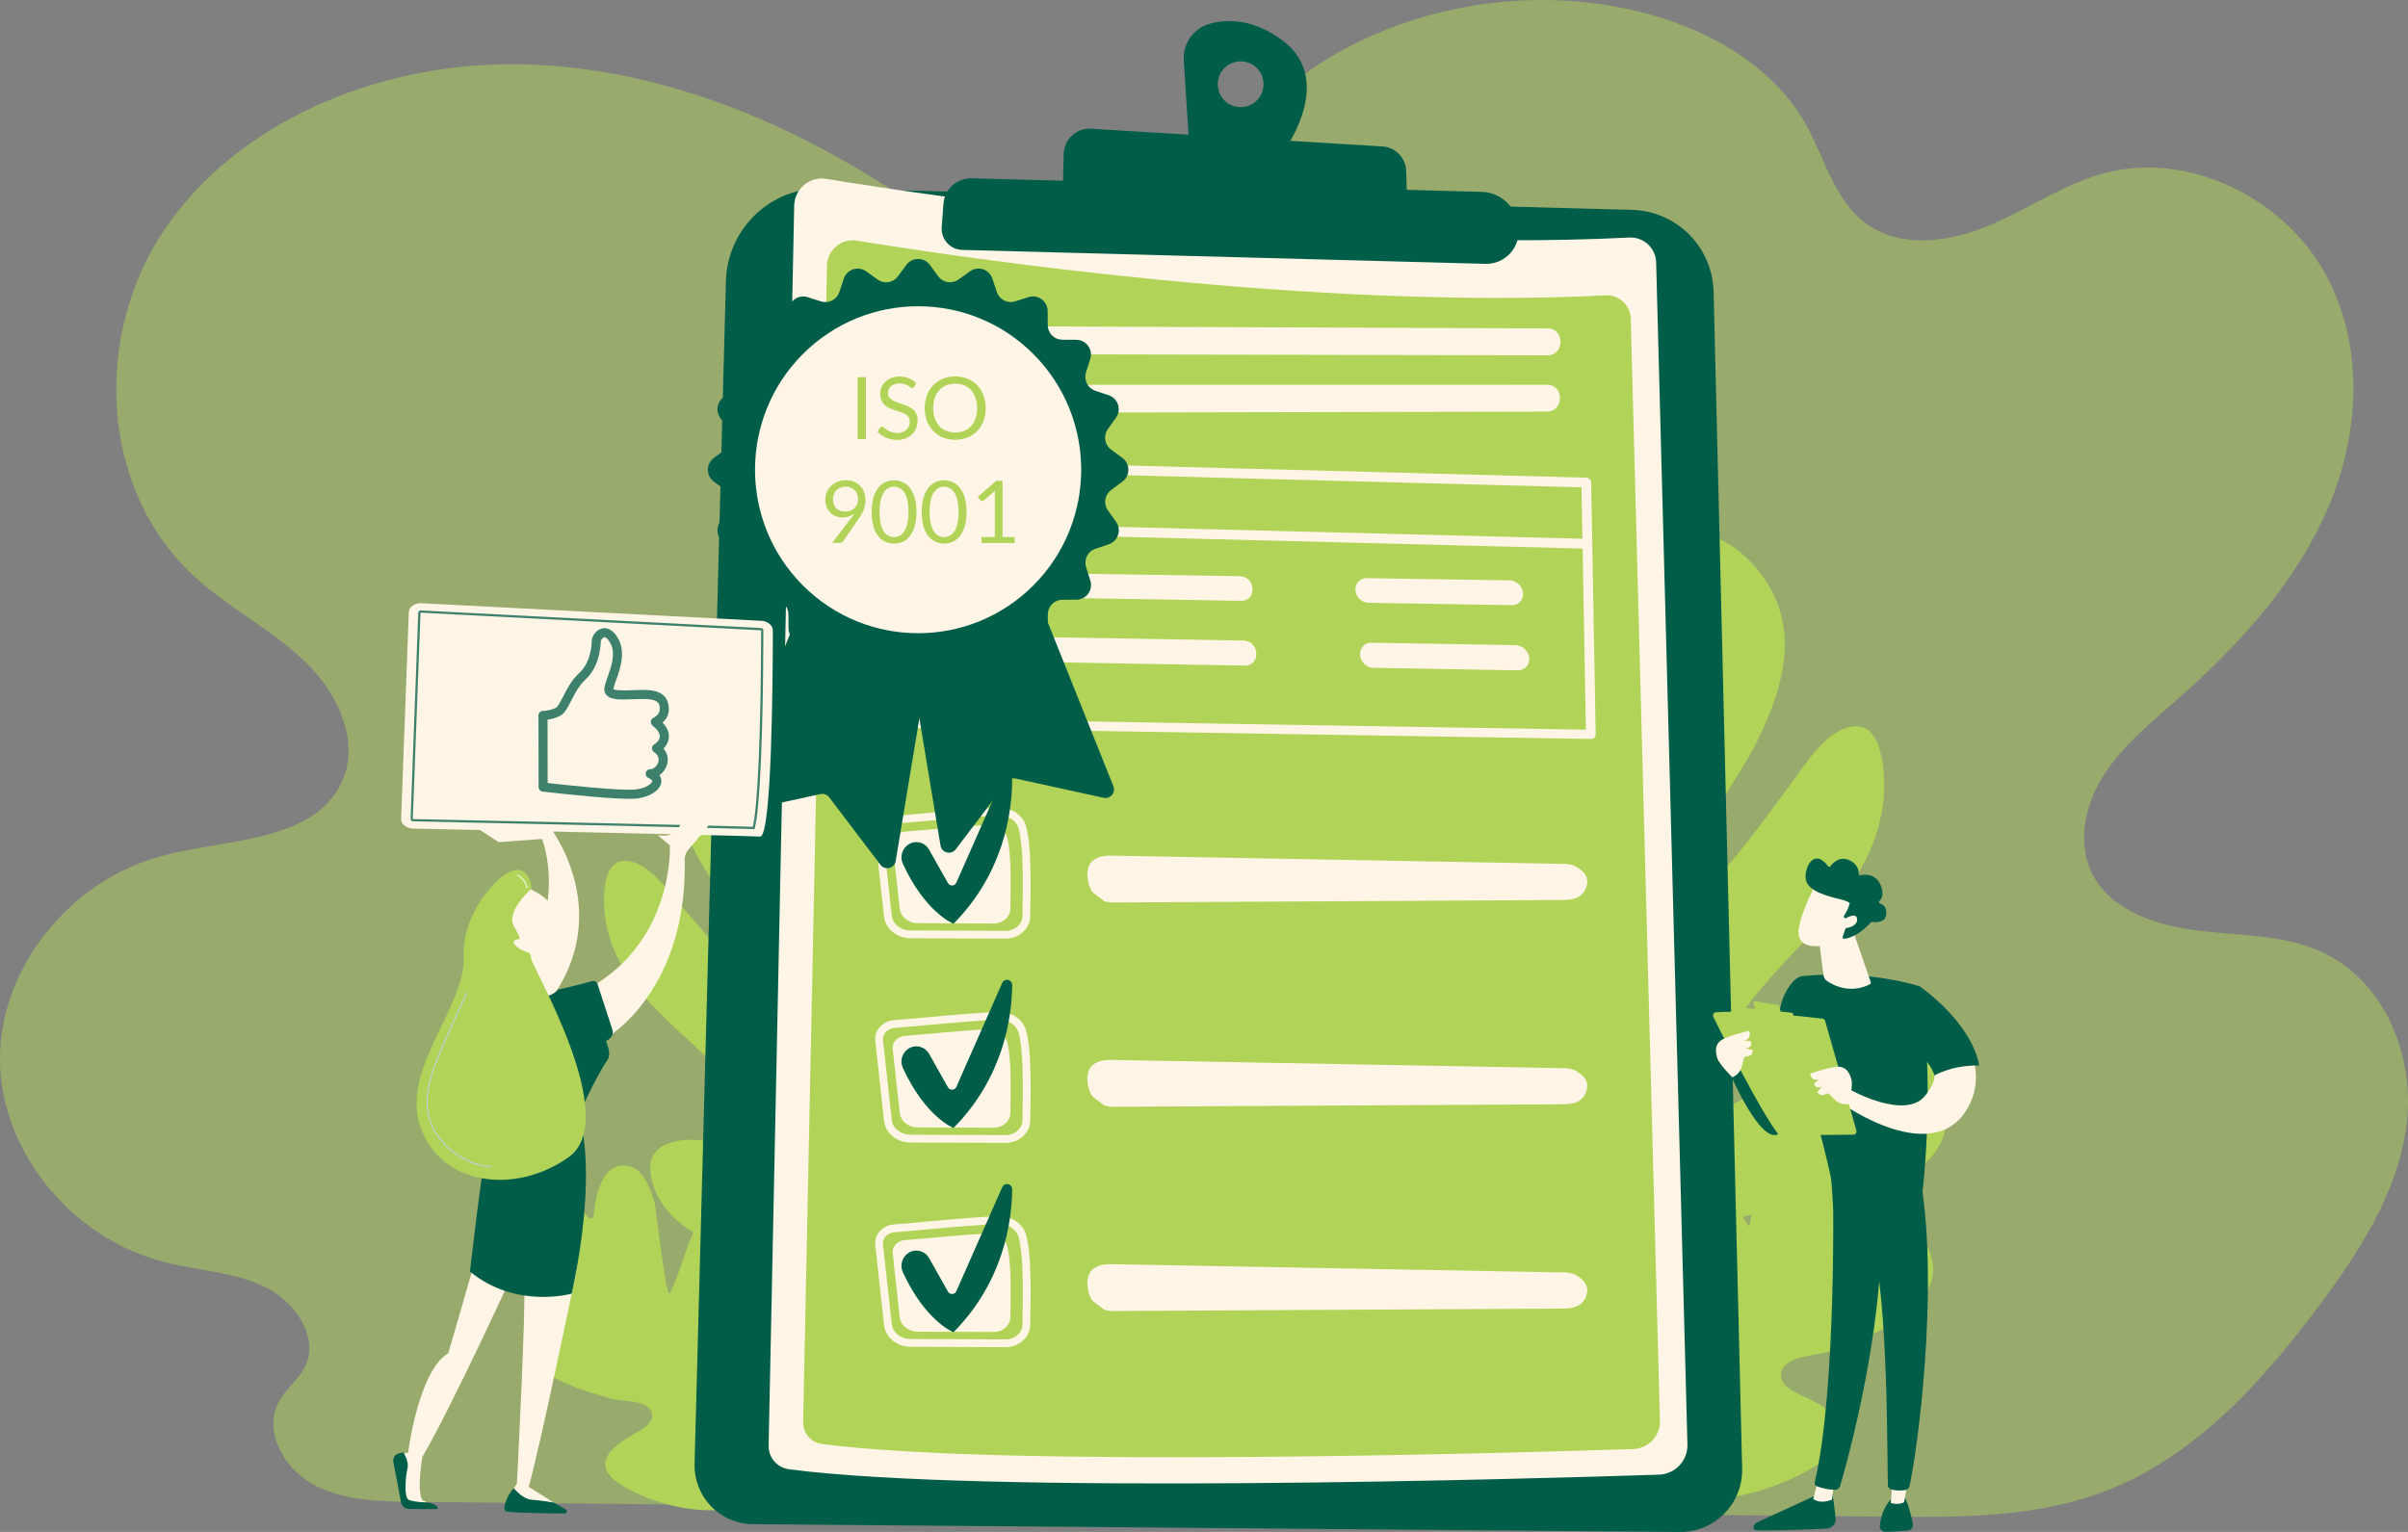
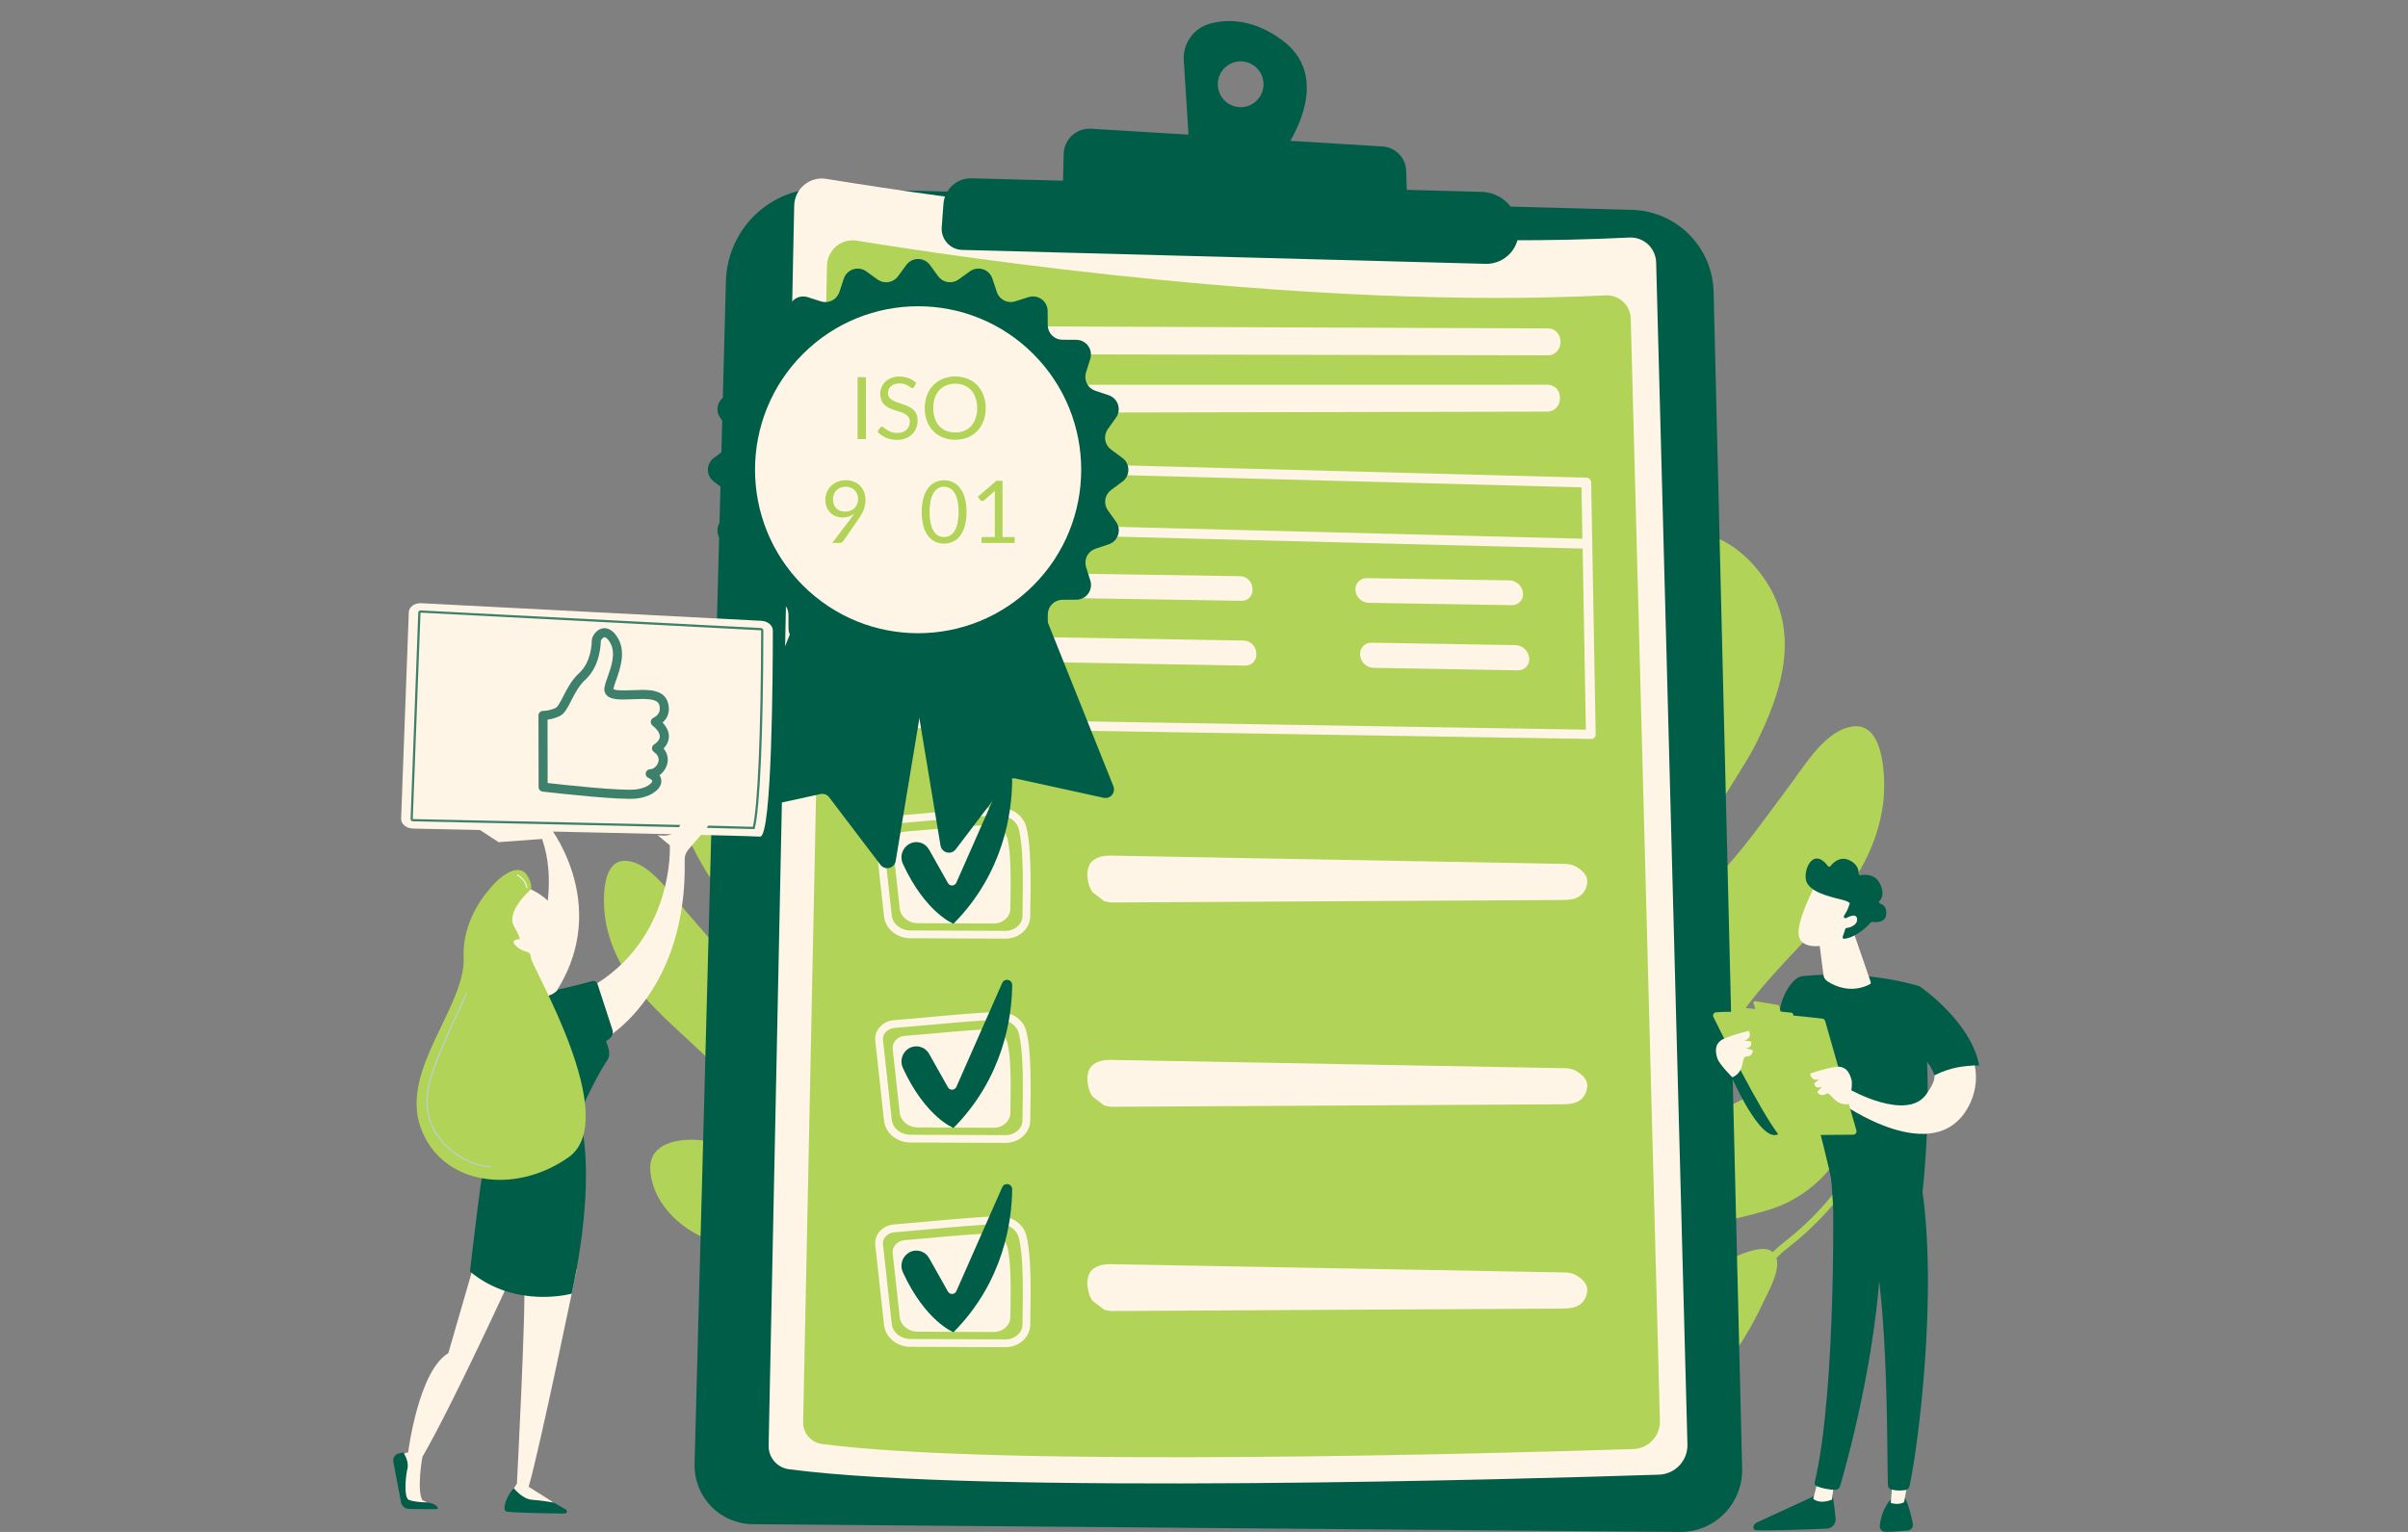
<svg xmlns="http://www.w3.org/2000/svg" width="143" height="91" viewBox="0 0 143 91" fill="none">
  <rect x="0" y="0" width="143" height="91" fill="#808080" stroke="none" />
  <g clip-path="url(#clip0_72_2460)">
-     <path opacity="0.5" d="M137.737 56.487C135.528 55.519 133 55.576 130.586 55.287C128.172 54.998 125.565 54.171 124.382 52.153C123.296 50.301 123.752 47.922 124.897 46.104C126.042 44.286 127.784 42.889 129.419 41.446C133.133 38.167 136.508 34.392 138.362 29.91C140.215 25.427 140.38 20.141 137.904 15.939C135.428 11.737 130.006 9.012 125.105 10.251C122.662 10.868 120.572 12.34 118.272 13.335C115.972 14.33 113.109 14.789 111.03 13.425C108.97 12.072 108.414 9.472 107.235 7.374C105.207 3.767 101.127 1.536 96.936 0.591C90.826 -0.789 84.146 0.279 78.849 3.481C75.885 5.273 73.789 7.914 71.628 10.616C69.446 13.343 66.749 15.903 63.101 15.286C59.453 14.669 55.589 12.954 52.451 10.957C45.862 6.761 38.173 3.786 30.238 3.816C22.304 3.846 14.155 7.237 9.827 13.549C5.499 19.86 5.878 29.108 11.613 34.313C13.656 36.166 16.221 37.451 18.191 39.374C20.16 41.298 21.464 44.271 20.194 46.668C18.419 50.015 13.467 49.831 9.662 50.832C4.143 52.283 -0.017 57.49 5.42526e-05 62.927C0.017 68.363 4.211 73.547 9.74 74.965C11.732 75.476 13.873 75.551 15.713 76.437C17.553 77.324 18.996 79.471 18.09 81.227C17.711 81.962 16.992 82.495 16.584 83.215C15.609 84.941 16.8 87.192 18.586 88.171C20.373 89.15 22.539 89.197 24.602 89.218L111.917 90.095C116.235 90.138 120.671 90.163 124.707 88.697C130.118 86.731 134.11 82.342 137.489 77.874C140.004 74.547 142.376 70.928 142.91 66.865C143.444 62.802 141.655 58.202 137.737 56.487Z" fill="#B1D458" />
    <path d="M88.6 73.145C88.222 72.227 87.991 71.261 87.552 70.367C86.618 68.469 85.234 67.032 83.888 65.449C82.965 64.362 81.388 62.433 82.681 61.047C83.317 60.367 84.355 60.281 85.21 60.384C87.802 60.696 88.739 61.324 88.163 58.24C87.841 56.528 86.935 54.988 86.579 53.304C86.219 51.601 86.046 46.65 87.857 45.482C91.076 43.408 93.087 51.247 93.586 53.042C93.605 53.113 93.618 53.185 93.625 53.258C93.635 53.36 93.679 53.455 93.748 53.529C93.818 53.604 93.91 53.653 94.01 53.67C94.111 53.687 94.214 53.67 94.304 53.623C94.394 53.576 94.466 53.5 94.509 53.408C94.633 53.14 94.729 52.887 94.74 52.674C94.792 51.632 94.47 50.484 94.198 49.486C93.831 48.137 93.323 46.822 92.79 45.531C92.185 44.063 91.825 42.532 92.352 40.987C92.867 39.468 93.93 38.212 94.882 36.951C96.14 35.284 97.024 33.013 98.993 32.037C101.318 30.887 103.653 32.627 104.9 34.564C106.919 37.701 105.791 41.148 104.262 44.211C103.179 46.379 100.427 49.67 100.493 52.328C100.495 52.407 100.517 52.484 100.556 52.552C100.596 52.62 100.652 52.677 100.72 52.717C100.787 52.758 100.864 52.78 100.942 52.783C101.021 52.785 101.099 52.768 101.169 52.733C101.648 52.487 102.029 52.055 102.431 51.608C103.853 50.022 105.091 48.244 106.366 46.54C107.244 45.367 108.474 43.293 110.103 43.146C112.01 42.974 111.981 46.614 111.83 47.743C111.058 53.533 105.701 56.419 102.871 61.061C102.288 62.017 101.021 63.76 101.153 64.924C101.406 67.163 104.143 64.686 105.337 64.317C106.991 63.804 109.889 63.795 109.911 66.072C109.936 68.718 107.658 70.995 105.286 71.789C103.382 72.426 101.208 72.645 99.404 73.531C97.753 74.344 98.741 76.178 100.397 75.668C101.081 75.459 101.763 75.185 102.429 74.924C103.073 74.671 104.974 73.625 105.445 74.596C105.806 75.339 105.059 76.635 104.76 77.267C101.423 84.356 98.674 83.054 94.819 84.441C93.713 84.839 92.964 85.74 92.567 86.825C92.394 87.293 92.411 89.051 91.878 89.213C91.145 89.43 90.118 87.902 89.803 87.464C89.219 86.654 88.512 85.949 87.929 85.141C86.925 83.74 85.279 81.672 85.463 79.821C85.555 78.904 86.342 78.536 87.191 78.465C88.629 78.351 90.908 78.078 89.993 76.094C89.534 75.106 89.015 74.152 88.6 73.145Z" fill="#B1D458" />
    <path d="M91.52 89.152C91.573 89.152 91.624 89.131 91.661 89.094C91.699 89.058 91.72 89.007 91.721 88.955C91.721 88.858 91.924 79.249 94.045 72.802C96.156 66.388 97.621 53.841 97.241 50.473C96.91 47.533 98.078 35.22 100.61 32.417C100.942 32.049 101.281 31.865 101.625 31.87C101.651 31.871 101.678 31.866 101.702 31.856C101.727 31.847 101.749 31.832 101.768 31.814C101.787 31.795 101.802 31.773 101.812 31.749C101.823 31.725 101.828 31.699 101.828 31.672C101.829 31.619 101.809 31.567 101.772 31.529C101.734 31.49 101.684 31.468 101.63 31.468C101.169 31.464 100.729 31.69 100.313 32.147C97.54 35.214 96.548 47.903 96.843 50.518C97.179 53.504 95.892 65.906 93.664 72.676C91.524 79.181 91.322 88.85 91.32 88.947C91.32 88.974 91.324 89 91.334 89.025C91.344 89.049 91.358 89.072 91.376 89.091C91.395 89.11 91.416 89.125 91.441 89.136C91.465 89.146 91.491 89.152 91.517 89.152H91.52Z" fill="#B1D458" />
-     <path d="M96.03 76.35C96.931 76.597 99.843 79.018 99.707 76.959C99.532 74.312 96.656 72.206 96.444 69.495C96.32 67.915 97.785 66.971 99.212 66.691C101.711 66.2 102.588 71.145 103.833 72.814C104.094 73.165 104.377 66.302 104.436 66.02C104.608 65.201 105.028 63.703 105.883 63.328C107.95 62.419 108.749 65.113 108.985 66.666C108.992 66.71 109.011 66.752 109.041 66.786C109.071 66.82 109.109 66.844 109.153 66.856C109.196 66.868 109.242 66.868 109.285 66.854C109.327 66.841 109.366 66.815 109.394 66.781C110.714 65.199 109.701 63.526 110.446 61.695C111.473 59.172 113.612 61.751 114.479 62.955C115.965 65.02 116.237 67.795 113.908 69.406C111.771 70.886 110.712 71.838 112.117 72.226C113.957 72.735 115.431 74.707 114.506 76.579C113.541 78.537 110.561 79.569 108.649 80.268C107.895 80.543 105.923 80.522 105.77 81.574C105.642 82.453 106.967 82.85 107.564 83.161C109.821 84.338 110.324 85.535 107.836 87.063C102.816 90.147 97.28 89.276 97.334 86.95C97.359 85.853 96.621 84.515 96.273 83.511C95.901 82.435 95.534 81.357 95.243 80.255C94.948 79.138 93.915 75.773 96.03 76.35Z" fill="#B1D458" />
    <path d="M97.858 88.297C97.899 88.298 97.938 88.285 97.972 88.262C98.006 88.239 98.031 88.207 98.046 88.168C98.086 88.06 102.114 77.256 106.237 74.071C109.476 71.571 111.933 67.693 112.212 64.644C112.354 63.099 111.969 61.804 111.069 60.801C111.033 60.764 110.984 60.743 110.933 60.741C110.881 60.74 110.831 60.758 110.793 60.793C110.755 60.827 110.731 60.875 110.727 60.926C110.723 60.978 110.738 61.029 110.771 61.069C111.593 61.988 111.944 63.178 111.812 64.607C111.543 67.554 109.149 71.314 105.993 73.752C104.219 75.122 102.279 77.943 100.225 82.138C98.701 85.251 97.68 88.001 97.67 88.029C97.661 88.054 97.656 88.08 97.657 88.106C97.658 88.133 97.665 88.159 97.675 88.183C97.686 88.207 97.702 88.228 97.722 88.246C97.741 88.264 97.764 88.278 97.788 88.287C97.811 88.295 97.834 88.298 97.858 88.297Z" fill="#B1D458" />
    <path d="M56.119 73.921C56.369 73.162 56.497 72.372 56.797 71.631C57.433 70.055 58.461 68.82 59.445 67.472C60.122 66.545 61.273 64.906 60.153 63.871C59.604 63.363 58.769 63.355 58.087 63.488C56.028 63.892 55.312 64.451 55.593 61.944C55.749 60.553 56.387 59.264 56.574 57.892C56.763 56.506 56.611 52.525 55.09 51.696C52.386 50.222 51.234 56.627 50.941 58.096C50.93 58.154 50.924 58.213 50.923 58.272C50.921 58.354 50.892 58.433 50.84 58.497C50.788 58.56 50.718 58.605 50.638 58.625C50.559 58.644 50.475 58.637 50.4 58.604C50.325 58.572 50.263 58.515 50.223 58.444C50.108 58.236 50.016 58.039 49.994 57.869C49.891 57.036 50.082 56.097 50.241 55.281C50.457 54.177 50.787 53.093 51.138 52.026C51.538 50.814 51.734 49.565 51.224 48.357C50.722 47.169 49.794 46.227 48.957 45.27C47.851 44.008 47.009 42.236 45.373 41.573C43.442 40.788 41.671 42.322 40.785 43.948C39.35 46.583 40.457 49.281 41.863 51.645C42.858 53.319 45.258 55.795 45.362 57.932C45.365 57.995 45.352 58.058 45.324 58.115C45.296 58.172 45.254 58.221 45.202 58.257C45.15 58.293 45.09 58.316 45.028 58.322C44.965 58.329 44.901 58.32 44.843 58.295C44.445 58.127 44.114 57.803 43.765 57.468C42.532 56.281 41.435 54.928 40.312 53.637C39.54 52.749 38.432 51.158 37.117 51.136C35.578 51.111 35.815 54.027 36.002 54.924C36.96 59.521 41.425 61.518 43.967 65.074C44.491 65.806 45.609 67.129 45.572 68.069C45.5 69.88 43.16 68.055 42.182 67.83C40.826 67.517 38.501 67.68 38.618 69.508C38.753 71.631 40.712 73.322 42.662 73.819C44.226 74.217 45.982 74.264 47.481 74.87C48.852 75.425 48.167 76.951 46.81 76.642C46.249 76.513 45.685 76.335 45.136 76.165C44.604 76 43.02 75.274 42.698 76.081C42.453 76.697 43.129 77.695 43.406 78.182C46.496 83.668 48.626 82.463 51.797 83.346C52.708 83.6 53.361 84.278 53.746 85.124C53.912 85.49 54.003 86.9 54.437 86.996C55.039 87.125 55.772 85.841 55.999 85.472C56.419 84.787 56.945 84.181 57.364 83.495C58.088 82.314 59.286 80.558 59.029 79.084C58.9 78.355 58.249 78.105 57.565 78.101C56.406 78.095 54.562 78.013 55.179 76.365C55.486 75.548 55.845 74.75 56.119 73.921Z" fill="#B1D458" />
    <path opacity="0.6" d="M54.717 86.928C54.675 86.931 54.633 86.917 54.601 86.89C54.569 86.863 54.548 86.824 54.544 86.781C54.537 86.704 53.812 79.011 51.733 73.967C49.664 68.948 47.753 58.975 47.86 56.252C47.952 53.875 46.294 44.071 44.098 41.973C43.81 41.698 43.528 41.57 43.252 41.595C43.21 41.598 43.168 41.584 43.136 41.556C43.104 41.529 43.083 41.49 43.08 41.447C43.076 41.405 43.089 41.363 43.116 41.33C43.143 41.297 43.182 41.276 43.224 41.272C43.594 41.242 43.963 41.397 44.318 41.739C46.721 44.035 48.262 54.15 48.18 56.264C48.086 58.678 49.845 68.546 52.029 73.843C54.127 78.933 54.856 86.674 54.861 86.752C54.863 86.773 54.861 86.795 54.855 86.815C54.848 86.835 54.838 86.854 54.825 86.871C54.811 86.887 54.795 86.9 54.776 86.91C54.757 86.92 54.737 86.926 54.715 86.928H54.717Z" fill="#B1D458" />
-     <path d="M46.214 79.203C45.506 79.453 43.314 81.567 43.302 79.907C43.286 77.777 45.469 75.916 45.48 73.73C45.487 72.456 44.257 71.786 43.098 71.646C41.066 71.4 40.652 75.418 39.751 76.828C39.562 77.124 38.932 71.638 38.868 71.416C38.683 70.77 38.257 69.593 37.55 69.342C35.839 68.735 35.356 70.943 35.258 72.202C35.256 72.238 35.242 72.273 35.221 72.302C35.199 72.331 35.169 72.352 35.135 72.365C35.101 72.377 35.064 72.379 35.029 72.371C34.994 72.363 34.962 72.344 34.937 72.318C33.786 71.129 34.499 69.727 33.795 68.302C32.823 66.34 31.26 68.534 30.635 69.55C29.564 71.293 29.51 73.535 31.472 74.689C33.275 75.75 34.176 76.451 33.075 76.845C31.629 77.362 30.565 79.03 31.414 80.477C32.304 81.989 34.754 82.641 36.329 83.089C36.949 83.265 38.529 83.131 38.711 83.966C38.865 84.663 37.827 85.059 37.366 85.345C35.628 86.421 35.293 87.41 37.377 88.489C41.584 90.665 45.972 89.64 45.791 87.779C45.707 86.9 46.22 85.784 46.44 84.959C46.675 84.074 46.906 83.188 47.074 82.288C47.246 81.374 47.876 78.615 46.214 79.203Z" fill="#B1D458" />
-     <path d="M45.45 88.89C45.417 88.892 45.384 88.884 45.356 88.868C45.328 88.851 45.305 88.826 45.292 88.796C45.253 88.71 41.389 80.285 37.896 77.975C35.153 76.161 32.955 73.199 32.553 70.769C32.349 69.539 32.581 68.48 33.244 67.62C33.27 67.586 33.309 67.563 33.351 67.558C33.394 67.552 33.437 67.564 33.471 67.59C33.505 67.616 33.528 67.655 33.533 67.698C33.539 67.74 33.527 67.784 33.501 67.818C32.895 68.603 32.684 69.578 32.874 70.716C33.263 73.063 35.403 75.937 38.077 77.706C39.58 78.699 41.301 80.846 43.194 84.088C44.598 86.495 45.579 88.639 45.588 88.662C45.606 88.701 45.608 88.745 45.593 88.785C45.578 88.825 45.547 88.858 45.508 88.876C45.49 88.883 45.47 88.888 45.45 88.89Z" fill="#B1D458" />
    <path d="M48.905 11.187L96.921 12.466C98.196 12.5 99.41 13.024 100.311 13.929C101.212 14.835 101.732 16.053 101.763 17.332L103.458 87.234C103.47 87.728 103.383 88.218 103.202 88.677C103.021 89.136 102.75 89.553 102.405 89.905C102.06 90.257 101.648 90.535 101.193 90.724C100.738 90.912 100.251 91.007 99.759 91.003L44.7 90.54C44.238 90.537 43.781 90.44 43.355 90.257C42.93 90.074 42.545 89.808 42.224 89.474C41.903 89.14 41.651 88.746 41.483 88.313C41.316 87.88 41.236 87.419 41.248 86.955L43.109 16.701C43.128 15.957 43.293 15.224 43.595 14.545C43.897 13.865 44.329 13.252 44.867 12.739C45.406 12.227 46.039 11.827 46.732 11.56C47.425 11.294 48.163 11.167 48.905 11.187Z" fill="#005D48" />
    <path d="M49.068 10.625C55.601 11.691 78.076 15.049 96.756 14.11C96.958 14.1 97.16 14.13 97.35 14.199C97.541 14.268 97.715 14.374 97.864 14.512C98.013 14.65 98.132 14.816 98.216 15.001C98.299 15.186 98.345 15.385 98.351 15.588L100.209 85.803C100.222 86.265 100.051 86.714 99.735 87.05C99.418 87.387 98.982 87.584 98.521 87.599C90.668 87.857 58.331 88.794 46.846 87.276C46.508 87.231 46.199 87.063 45.978 86.804C45.756 86.545 45.638 86.213 45.645 85.871L47.164 12.214C47.169 11.978 47.224 11.747 47.326 11.534C47.428 11.322 47.574 11.135 47.755 10.984C47.935 10.833 48.146 10.723 48.372 10.661C48.599 10.599 48.836 10.587 49.068 10.625Z" fill="#FFF5E6" />
    <path d="M50.885 14.295C56.978 15.289 77.935 18.421 95.355 17.545C95.543 17.536 95.731 17.564 95.909 17.628C96.086 17.693 96.249 17.792 96.388 17.921C96.526 18.049 96.638 18.204 96.716 18.376C96.794 18.548 96.837 18.734 96.842 18.923L98.575 84.399C98.587 84.831 98.428 85.25 98.133 85.564C97.838 85.879 97.431 86.063 97.001 86.077C89.678 86.316 59.523 87.191 48.813 85.777C48.498 85.736 48.21 85.579 48.003 85.337C47.796 85.095 47.686 84.785 47.694 84.467L49.11 15.781C49.114 15.561 49.165 15.344 49.26 15.146C49.354 14.948 49.491 14.772 49.659 14.631C49.827 14.49 50.024 14.387 50.236 14.329C50.447 14.271 50.669 14.259 50.885 14.295Z" fill="#B1D458" />
    <path d="M76.143 2.388C74.441 1.132 72.932 1.116 71.862 1.402C71.389 1.53 70.974 1.818 70.689 2.218C70.403 2.619 70.266 3.106 70.299 3.596L70.621 8.619L76.056 9.249C76.056 9.249 79.482 4.851 76.143 2.388ZM73.64 6.367C73.371 6.36 73.111 6.273 72.892 6.117C72.672 5.961 72.504 5.744 72.408 5.492C72.312 5.241 72.292 4.966 72.352 4.703C72.411 4.44 72.547 4.201 72.742 4.016C72.937 3.83 73.182 3.707 73.447 3.662C73.712 3.616 73.984 3.651 74.23 3.76C74.475 3.87 74.683 4.05 74.826 4.278C74.969 4.506 75.042 4.772 75.035 5.041C75.03 5.22 74.99 5.396 74.918 5.56C74.845 5.723 74.741 5.87 74.611 5.994C74.482 6.117 74.329 6.213 74.163 6.277C73.996 6.341 73.819 6.372 73.64 6.367Z" fill="#005D48" />
    <path d="M63.103 11.658L63.167 9.14C63.173 8.934 63.22 8.731 63.305 8.543C63.391 8.355 63.513 8.187 63.665 8.047C63.816 7.908 63.995 7.801 64.189 7.732C64.383 7.663 64.588 7.634 64.794 7.646L82.104 8.7C82.475 8.723 82.823 8.883 83.082 9.15C83.341 9.417 83.492 9.771 83.504 10.143L83.585 12.568L63.103 11.658Z" fill="#005D48" />
    <path d="M57.699 10.591L87.99 11.397C88.518 11.411 89.023 11.611 89.418 11.963C89.813 12.314 90.071 12.794 90.147 13.318L90.168 13.467C90.209 13.745 90.188 14.029 90.108 14.298C90.028 14.567 89.89 14.816 89.704 15.026C89.517 15.236 89.287 15.403 89.03 15.515C88.773 15.627 88.495 15.681 88.214 15.673L57.138 14.845C56.969 14.841 56.802 14.802 56.648 14.731C56.495 14.66 56.357 14.558 56.243 14.432C56.13 14.306 56.043 14.159 55.988 13.998C55.933 13.838 55.911 13.668 55.924 13.498L56.028 12.105C56.059 11.686 56.25 11.295 56.561 11.013C56.872 10.731 57.28 10.579 57.699 10.591Z" fill="#005D48" />
    <path d="M94.759 43.594L94.492 28.661C94.491 28.586 94.46 28.515 94.408 28.462C94.355 28.409 94.284 28.378 94.21 28.376L51.014 27.228C50.974 27.227 50.935 27.235 50.898 27.25C50.861 27.265 50.827 27.287 50.8 27.316C50.772 27.344 50.75 27.378 50.736 27.415C50.721 27.453 50.715 27.492 50.717 27.532L51.448 42.95C51.453 43.022 51.485 43.089 51.538 43.137C51.591 43.186 51.661 43.211 51.733 43.208L94.468 43.896H94.474C94.511 43.899 94.548 43.893 94.583 43.881C94.618 43.868 94.65 43.849 94.677 43.824C94.704 43.798 94.726 43.768 94.742 43.734C94.757 43.7 94.765 43.663 94.766 43.626C94.765 43.615 94.763 43.604 94.759 43.594ZM93.917 28.95L93.972 32.003L51.456 30.919L51.308 27.816L93.917 28.95ZM52.014 42.649L51.485 31.502L93.985 32.586L94.178 43.345L52.014 42.649Z" fill="#FFF5E6" />
    <path d="M54.432 35.379L73.729 35.689C73.818 35.691 73.907 35.675 73.989 35.641C74.071 35.608 74.145 35.557 74.207 35.492C74.268 35.427 74.315 35.351 74.345 35.267C74.375 35.182 74.387 35.093 74.38 35.004L74.376 34.931C74.363 34.744 74.282 34.568 74.147 34.438C74.013 34.308 73.834 34.233 73.647 34.227L54.416 33.927C54.327 33.925 54.238 33.942 54.156 33.976C54.073 34.009 53.998 34.059 53.936 34.122C53.873 34.186 53.823 34.261 53.79 34.344C53.757 34.427 53.741 34.515 53.743 34.605V34.678C53.745 34.861 53.818 35.037 53.946 35.168C54.075 35.298 54.249 35.374 54.432 35.379Z" fill="#FFF5E6" />
    <path d="M73.865 38.05L54.464 37.723C54.373 37.721 54.284 37.739 54.2 37.773C54.117 37.807 54.041 37.858 53.978 37.922C53.914 37.986 53.864 38.063 53.831 38.147C53.798 38.231 53.782 38.321 53.784 38.411V38.486C53.786 38.672 53.859 38.85 53.988 38.983C54.118 39.117 54.294 39.194 54.48 39.2L73.948 39.538C74.038 39.541 74.127 39.524 74.21 39.489C74.294 39.454 74.368 39.402 74.43 39.337C74.492 39.271 74.54 39.193 74.57 39.108C74.6 39.023 74.612 38.932 74.604 38.842L74.6 38.767C74.588 38.578 74.506 38.399 74.37 38.267C74.234 38.134 74.054 38.057 73.865 38.05Z" fill="#FFF5E6" />
    <path d="M89.78 35.947C89.873 35.951 89.966 35.934 90.053 35.898C90.139 35.862 90.217 35.808 90.28 35.739C90.343 35.67 90.391 35.588 90.419 35.499C90.448 35.41 90.457 35.315 90.445 35.222C90.423 35.022 90.33 34.836 90.183 34.699C90.035 34.562 89.844 34.483 89.643 34.476L81.169 34.344C81.076 34.34 80.983 34.357 80.897 34.393C80.81 34.429 80.733 34.483 80.669 34.551C80.605 34.619 80.556 34.7 80.526 34.789C80.495 34.877 80.484 34.971 80.493 35.065C80.51 35.263 80.6 35.449 80.744 35.586C80.888 35.724 81.078 35.803 81.276 35.81L89.78 35.947Z" fill="#FFF5E6" />
    <path d="M90.811 39.082C90.788 38.879 90.695 38.691 90.546 38.551C90.397 38.412 90.204 38.33 90 38.322L81.45 38.178C81.356 38.175 81.261 38.192 81.174 38.228C81.087 38.265 81.008 38.32 80.944 38.389C80.879 38.458 80.83 38.541 80.8 38.631C80.77 38.721 80.759 38.816 80.769 38.91C80.785 39.112 80.875 39.3 81.02 39.44C81.166 39.58 81.358 39.662 81.56 39.67L90.139 39.819C90.234 39.822 90.328 39.805 90.416 39.769C90.503 39.732 90.581 39.676 90.645 39.606C90.709 39.536 90.757 39.453 90.785 39.362C90.814 39.272 90.823 39.176 90.811 39.082Z" fill="#FFF5E6" />
    <path d="M92.669 20.341C92.665 20.765 92.335 21.108 91.933 21.107L52.365 21.027C52.152 21.026 51.948 20.941 51.798 20.789C51.648 20.638 51.564 20.433 51.564 20.219V20.155C51.564 20.049 51.584 19.945 51.624 19.847C51.665 19.749 51.724 19.661 51.798 19.586C51.873 19.511 51.962 19.452 52.059 19.412C52.156 19.372 52.261 19.351 52.366 19.352L91.947 19.509C92.349 19.509 92.671 19.856 92.668 20.28L92.669 20.341Z" fill="#FFF5E6" />
    <path d="M92.636 23.683C92.633 24.106 92.304 24.45 91.901 24.451L52.366 24.532C52.26 24.532 52.156 24.512 52.059 24.471C51.962 24.431 51.873 24.372 51.799 24.297C51.725 24.222 51.666 24.134 51.626 24.036C51.585 23.939 51.565 23.834 51.565 23.729V23.664C51.565 23.451 51.649 23.246 51.8 23.096C51.95 22.945 52.154 22.86 52.366 22.859L91.917 22.855C92.014 22.857 92.111 22.879 92.2 22.919C92.289 22.958 92.37 23.016 92.437 23.087C92.504 23.158 92.556 23.242 92.591 23.334C92.625 23.426 92.641 23.524 92.637 23.622L92.636 23.683Z" fill="#FFF5E6" />
    <path d="M59.727 55.757H59.711L54.068 55.734C53.255 55.731 52.58 55.174 52.499 54.437L51.977 49.693C51.962 49.552 51.976 49.409 52.017 49.274C52.059 49.138 52.128 49.013 52.219 48.905C52.328 48.778 52.461 48.673 52.61 48.598C52.76 48.523 52.923 48.479 53.09 48.468C53.565 48.433 54.221 48.373 54.941 48.307C56.511 48.165 58.288 48.003 59.336 47.985H59.36C60.108 47.981 60.754 48.437 60.936 49.095C61.237 50.185 61.222 52.249 61.178 54.448C61.164 55.169 60.514 55.757 59.727 55.757ZM53.124 48.928C53.018 48.934 52.916 48.962 52.821 49.008C52.727 49.055 52.642 49.12 52.573 49.2C52.521 49.26 52.482 49.331 52.459 49.406C52.435 49.482 52.427 49.562 52.435 49.642L52.957 54.386C53.012 54.89 53.49 55.27 54.07 55.272L59.713 55.296H59.724C60.264 55.292 60.708 54.908 60.718 54.437C60.761 52.274 60.776 50.247 60.492 49.216C60.366 48.76 59.874 48.423 59.345 48.446C58.315 48.464 56.468 48.632 54.983 48.768C54.259 48.833 53.601 48.894 53.124 48.93V48.928Z" fill="#FFF5E6" />
    <path d="M53.732 49.402C54.917 49.314 57.493 49.038 58.714 49.015C59.229 49.006 59.688 49.317 59.812 49.767C60.053 50.639 60.031 52.383 59.999 53.992C59.989 54.473 59.549 54.861 59.011 54.858L54.502 54.84C53.947 54.84 53.484 54.461 53.43 53.967L53.013 50.176C52.969 49.784 53.293 49.435 53.732 49.402Z" fill="#FFF5E6" />
    <path d="M93.497 51.433C93.341 51.367 93.174 51.33 93.005 51.321L65.927 50.825C65.756 50.826 65.586 50.843 65.418 50.877C65.418 50.877 64.987 50.973 64.774 51.25C64.562 51.527 64.57 51.97 64.57 51.97C64.578 52.141 64.603 52.311 64.644 52.477L64.66 52.537C64.709 52.7 64.781 52.856 64.874 52.998L65.566 53.526C65.727 53.578 65.896 53.607 66.066 53.61L92.895 53.462C93.066 53.458 93.236 53.44 93.404 53.407C93.404 53.407 93.738 53.336 93.946 53.12C94.049 53.014 94.13 52.887 94.184 52.749C94.238 52.61 94.263 52.462 94.259 52.314C94.243 51.773 93.497 51.433 93.497 51.433Z" fill="#FFF5E6" />
    <path d="M53.975 50.146C54.074 50.087 54.184 50.048 54.298 50.032C54.412 50.016 54.528 50.023 54.64 50.053C54.751 50.082 54.856 50.134 54.947 50.205C55.038 50.276 55.114 50.364 55.171 50.465L56.295 52.459C56.321 52.504 56.358 52.541 56.403 52.566C56.448 52.591 56.499 52.603 56.551 52.6C56.602 52.598 56.652 52.581 56.694 52.552C56.737 52.523 56.77 52.482 56.791 52.435L59.518 46.257C59.547 46.192 59.597 46.139 59.66 46.106C59.724 46.074 59.796 46.065 59.866 46.08C59.935 46.095 59.997 46.134 60.041 46.19C60.086 46.245 60.109 46.315 60.108 46.386C60.09 48.271 59.611 51.857 56.624 54.873C56.624 54.873 54.965 54.237 53.616 51.309C53.522 51.105 53.507 50.873 53.573 50.658C53.639 50.443 53.782 50.261 53.975 50.146Z" fill="#005D48" />
    <path d="M59.727 67.892H59.711L54.068 67.868C53.255 67.865 52.58 67.308 52.499 66.572L51.979 61.824C51.964 61.684 51.978 61.541 52.019 61.406C52.061 61.27 52.13 61.145 52.221 61.037C52.33 60.91 52.463 60.805 52.612 60.73C52.762 60.655 52.925 60.611 53.091 60.6C53.567 60.565 54.222 60.505 54.943 60.44C56.513 60.297 58.291 60.135 59.338 60.117H59.362C60.109 60.113 60.756 60.569 60.938 61.227C61.239 62.317 61.224 64.381 61.18 66.58C61.164 67.302 60.514 67.886 59.727 67.892ZM53.124 61.063C53.019 61.069 52.916 61.096 52.821 61.142C52.727 61.189 52.642 61.254 52.573 61.334C52.522 61.394 52.483 61.464 52.459 61.54C52.435 61.616 52.427 61.696 52.435 61.775L52.957 66.521C53.012 67.023 53.49 67.404 54.07 67.407L59.713 67.43H59.724C60.264 67.43 60.708 67.043 60.718 66.572C60.761 64.409 60.776 62.381 60.492 61.351C60.366 60.895 59.874 60.558 59.345 60.577C58.315 60.596 56.468 60.764 54.983 60.9C54.259 60.964 53.601 61.025 53.124 61.061V61.063Z" fill="#FFF5E6" />
    <path d="M53.732 61.535C54.917 61.447 57.493 61.17 58.714 61.148C59.229 61.138 59.688 61.45 59.812 61.899C60.053 62.773 60.031 64.515 59.999 66.124C59.989 66.606 59.549 66.993 59.011 66.991L54.502 66.972C53.947 66.972 53.484 66.594 53.43 66.1L53.013 62.308C52.969 61.917 53.293 61.566 53.732 61.535Z" fill="#FFF5E6" />
    <path d="M93.497 63.567C93.34 63.502 93.174 63.465 93.005 63.456L65.927 62.96C65.756 62.96 65.586 62.977 65.418 63.011C65.418 63.011 64.987 63.108 64.774 63.384C64.562 63.661 64.57 64.104 64.57 64.104C64.578 64.275 64.603 64.445 64.644 64.611L64.66 64.672C64.709 64.835 64.781 64.99 64.874 65.133L65.566 65.661C65.727 65.713 65.896 65.741 66.066 65.746L92.895 65.597C93.066 65.593 93.236 65.574 93.404 65.542C93.404 65.542 93.738 65.471 93.946 65.255C94.049 65.148 94.13 65.022 94.184 64.883C94.238 64.745 94.263 64.597 94.259 64.448C94.243 63.906 93.497 63.567 93.497 63.567Z" fill="#FFF5E6" />
    <path d="M53.975 62.276C54.074 62.217 54.184 62.179 54.298 62.163C54.413 62.147 54.529 62.154 54.64 62.184C54.752 62.214 54.856 62.265 54.947 62.336C55.039 62.407 55.115 62.495 55.172 62.596L56.295 64.59C56.321 64.635 56.358 64.672 56.403 64.697C56.449 64.722 56.5 64.734 56.551 64.731C56.603 64.729 56.652 64.712 56.695 64.683C56.737 64.653 56.771 64.613 56.792 64.566L59.518 58.387C59.547 58.322 59.597 58.269 59.661 58.237C59.724 58.205 59.797 58.195 59.866 58.211C59.935 58.226 59.998 58.264 60.042 58.32C60.086 58.376 60.11 58.445 60.109 58.517C60.091 60.402 59.612 63.988 56.624 67.004C56.624 67.004 54.966 66.368 53.617 63.44C53.522 63.236 53.507 63.004 53.573 62.789C53.639 62.574 53.782 62.392 53.975 62.276Z" fill="#005D48" />
    <path d="M59.727 80.026H59.711L54.068 80.004C53.255 80 52.58 79.442 52.499 78.706L51.979 73.959C51.964 73.818 51.978 73.676 52.019 73.54C52.061 73.405 52.13 73.279 52.221 73.171C52.33 73.044 52.463 72.94 52.612 72.865C52.762 72.79 52.925 72.746 53.091 72.735C53.567 72.7 54.222 72.64 54.943 72.575C56.513 72.432 58.29 72.27 59.338 72.252H59.361C60.109 72.248 60.756 72.704 60.938 73.362C61.239 74.452 61.224 76.516 61.18 78.715C61.164 79.434 60.514 80.02 59.727 80.026ZM53.124 73.197C53.018 73.204 52.916 73.231 52.821 73.278C52.727 73.324 52.642 73.389 52.573 73.469C52.521 73.529 52.482 73.6 52.459 73.675C52.435 73.751 52.427 73.831 52.435 73.91L52.957 78.655C53.012 79.158 53.49 79.54 54.07 79.541L59.713 79.565H59.724C60.264 79.565 60.708 79.177 60.718 78.706C60.761 76.543 60.776 74.516 60.492 73.485C60.366 73.029 59.874 72.693 59.345 72.715C58.315 72.733 56.468 72.901 54.983 73.037C54.259 73.102 53.601 73.166 53.124 73.199V73.197Z" fill="#FFF5E6" />
    <path d="M53.732 73.668C54.917 73.58 57.493 73.303 58.714 73.281C59.229 73.271 59.688 73.582 59.812 74.032C60.053 74.905 60.031 76.648 59.999 78.257C59.989 78.739 59.549 79.126 59.011 79.124L54.502 79.106C53.947 79.106 53.484 78.727 53.43 78.233L53.013 74.442C52.969 74.05 53.293 73.701 53.732 73.668Z" fill="#FFF5E6" />
    <path d="M93.497 75.702C93.341 75.637 93.174 75.599 93.005 75.59L65.927 75.094C65.756 75.095 65.586 75.112 65.418 75.146C65.418 75.146 64.987 75.242 64.774 75.519C64.562 75.796 64.57 76.239 64.57 76.239C64.578 76.41 64.603 76.58 64.644 76.746L64.66 76.806C64.709 76.969 64.781 77.125 64.874 77.267L65.566 77.795C65.727 77.847 65.896 77.876 66.066 77.879L92.895 77.731C93.066 77.727 93.236 77.709 93.404 77.676C93.404 77.676 93.738 77.605 93.946 77.389C94.049 77.283 94.13 77.156 94.184 77.018C94.238 76.879 94.263 76.731 94.259 76.583C94.243 76.038 93.497 75.702 93.497 75.702Z" fill="#FFF5E6" />
    <path d="M53.975 74.411C54.074 74.351 54.184 74.313 54.298 74.297C54.412 74.281 54.529 74.288 54.64 74.317C54.752 74.347 54.856 74.399 54.947 74.47C55.038 74.54 55.115 74.629 55.172 74.729L56.295 76.724C56.321 76.769 56.358 76.806 56.403 76.831C56.448 76.856 56.499 76.868 56.551 76.865C56.602 76.863 56.652 76.846 56.695 76.817C56.737 76.788 56.771 76.747 56.792 76.7L59.518 70.522C59.547 70.457 59.597 70.403 59.661 70.371C59.724 70.339 59.797 70.33 59.866 70.345C59.935 70.36 59.997 70.399 60.042 70.454C60.086 70.51 60.109 70.58 60.108 70.651C60.09 72.536 59.612 76.122 56.624 79.138C56.624 79.138 54.965 78.503 53.616 75.574C53.522 75.37 53.506 75.138 53.573 74.923C53.639 74.708 53.782 74.526 53.975 74.411Z" fill="#005D48" />
    <path d="M48.405 33.941L42.925 47.624C42.89 47.71 42.88 47.804 42.895 47.895C42.909 47.987 42.949 48.072 43.008 48.143C43.068 48.214 43.145 48.267 43.233 48.296C43.32 48.326 43.414 48.331 43.504 48.311L48.726 47.169C48.821 47.148 48.919 47.155 49.01 47.188C49.1 47.221 49.18 47.28 49.238 47.357L52.289 51.375C52.349 51.453 52.431 51.512 52.524 51.544C52.617 51.577 52.717 51.581 52.813 51.558C52.908 51.534 52.995 51.483 53.062 51.41C53.129 51.338 53.174 51.248 53.19 51.151L55.755 35.696L48.405 33.941Z" fill="#005D48" />
    <path d="M66.12 46.705L60.641 33.017L53.289 34.776L55.853 50.23C55.87 50.328 55.915 50.418 55.982 50.49C56.049 50.562 56.136 50.614 56.231 50.637C56.327 50.661 56.427 50.657 56.52 50.624C56.613 50.592 56.694 50.533 56.755 50.455L59.806 46.437C59.864 46.36 59.944 46.301 60.034 46.268C60.125 46.235 60.223 46.228 60.317 46.248L65.539 47.391C65.629 47.411 65.723 47.406 65.81 47.376C65.898 47.347 65.976 47.294 66.035 47.223C66.095 47.153 66.134 47.067 66.149 46.975C66.163 46.884 66.153 46.791 66.118 46.705H66.12Z" fill="#005D48" />
    <path d="M66.652 27.201L65.98 26.704C65.795 26.568 65.671 26.365 65.635 26.139C65.599 25.912 65.653 25.68 65.787 25.493L66.272 24.813C66.352 24.702 66.404 24.574 66.425 24.439C66.446 24.303 66.435 24.165 66.393 24.035C66.351 23.905 66.279 23.787 66.183 23.69C66.086 23.593 65.969 23.52 65.839 23.477L65.048 23.213C64.83 23.141 64.65 22.986 64.546 22.781C64.443 22.577 64.423 22.34 64.493 22.121L64.745 21.323C64.786 21.193 64.796 21.055 64.775 20.92C64.753 20.785 64.7 20.657 64.62 20.546C64.539 20.435 64.434 20.345 64.313 20.283C64.192 20.22 64.058 20.187 63.921 20.186L63.084 20.181C62.855 20.179 62.636 20.087 62.475 19.925C62.313 19.763 62.221 19.543 62.22 19.314L62.214 18.475C62.213 18.338 62.18 18.203 62.118 18.082C62.056 17.96 61.966 17.855 61.855 17.774C61.745 17.694 61.618 17.641 61.483 17.619C61.348 17.597 61.211 17.607 61.081 17.649L60.285 17.902C60.067 17.971 59.83 17.952 59.627 17.848C59.423 17.744 59.268 17.563 59.196 17.345L58.933 16.551C58.89 16.422 58.817 16.304 58.72 16.207C58.624 16.111 58.506 16.038 58.376 15.996C58.246 15.954 58.108 15.943 57.974 15.964C57.839 15.985 57.711 16.037 57.6 16.117L56.922 16.604C56.736 16.738 56.504 16.792 56.278 16.756C56.052 16.72 55.85 16.596 55.714 16.411L55.224 15.739C55.143 15.629 55.037 15.54 54.916 15.478C54.794 15.416 54.659 15.384 54.523 15.384C54.387 15.384 54.252 15.416 54.13 15.478C54.009 15.54 53.903 15.629 53.822 15.739L53.327 16.413C53.192 16.598 52.989 16.722 52.763 16.759C52.537 16.795 52.306 16.74 52.12 16.607L51.441 16.119C51.331 16.04 51.203 15.987 51.068 15.966C50.933 15.945 50.795 15.957 50.665 15.999C50.536 16.041 50.418 16.113 50.321 16.21C50.224 16.306 50.151 16.424 50.108 16.554L49.846 17.348C49.773 17.566 49.618 17.746 49.415 17.85C49.211 17.954 48.974 17.974 48.756 17.904L47.961 17.651C47.831 17.61 47.693 17.6 47.559 17.622C47.424 17.643 47.296 17.697 47.186 17.777C47.075 17.857 46.986 17.963 46.923 18.084C46.861 18.206 46.828 18.341 46.827 18.477L46.822 19.316C46.82 19.546 46.729 19.765 46.567 19.928C46.405 20.09 46.186 20.182 45.957 20.183L45.12 20.189C44.984 20.19 44.85 20.223 44.729 20.286C44.608 20.348 44.503 20.438 44.422 20.549C44.342 20.66 44.289 20.787 44.267 20.922C44.246 21.057 44.256 21.195 44.297 21.326L44.55 22.123C44.619 22.342 44.599 22.579 44.496 22.784C44.392 22.988 44.212 23.143 43.995 23.216L43.203 23.48C43.073 23.523 42.956 23.596 42.86 23.692C42.764 23.789 42.691 23.908 42.649 24.038C42.607 24.168 42.596 24.306 42.617 24.441C42.638 24.576 42.69 24.704 42.77 24.816L43.256 25.496C43.389 25.683 43.443 25.915 43.407 26.141C43.371 26.368 43.247 26.571 43.063 26.707L42.391 27.203C42.281 27.284 42.192 27.39 42.131 27.512C42.069 27.634 42.037 27.769 42.037 27.906C42.037 28.043 42.069 28.177 42.131 28.299C42.192 28.421 42.281 28.527 42.391 28.608L43.063 29.105C43.247 29.241 43.371 29.444 43.407 29.67C43.443 29.897 43.389 30.129 43.256 30.316L42.77 30.996C42.69 31.107 42.638 31.235 42.617 31.37C42.596 31.506 42.607 31.644 42.649 31.774C42.691 31.904 42.764 32.022 42.86 32.119C42.956 32.217 43.073 32.289 43.203 32.333L43.995 32.596C44.212 32.668 44.392 32.824 44.495 33.028C44.599 33.233 44.619 33.47 44.55 33.689L44.297 34.486C44.256 34.616 44.246 34.754 44.268 34.889C44.289 35.024 44.342 35.152 44.422 35.263C44.503 35.373 44.607 35.464 44.729 35.526C44.85 35.589 44.984 35.622 45.12 35.623L45.957 35.628C46.186 35.63 46.405 35.722 46.567 35.884C46.728 36.046 46.82 36.266 46.822 36.495L46.827 37.334C46.828 37.471 46.861 37.605 46.923 37.727C46.986 37.849 47.076 37.954 47.186 38.034C47.296 38.114 47.424 38.167 47.559 38.189C47.693 38.211 47.831 38.201 47.961 38.16L48.756 37.907C48.974 37.837 49.211 37.857 49.415 37.961C49.618 38.065 49.773 38.245 49.846 38.463L50.108 39.257C50.151 39.387 50.224 39.505 50.321 39.601C50.418 39.697 50.536 39.77 50.665 39.812C50.795 39.854 50.933 39.865 51.068 39.844C51.203 39.824 51.331 39.771 51.441 39.691L52.12 39.204C52.306 39.071 52.537 39.016 52.763 39.053C52.989 39.089 53.192 39.213 53.327 39.398L53.822 40.071C53.903 40.181 54.009 40.27 54.13 40.332C54.252 40.394 54.387 40.426 54.523 40.426C54.659 40.426 54.794 40.394 54.916 40.332C55.037 40.27 55.143 40.181 55.224 40.071L55.719 39.398C55.854 39.213 56.057 39.089 56.283 39.053C56.509 39.016 56.74 39.071 56.926 39.204L57.605 39.691C57.715 39.771 57.843 39.824 57.978 39.844C58.113 39.865 58.251 39.854 58.38 39.812C58.51 39.77 58.628 39.697 58.725 39.601C58.822 39.505 58.894 39.387 58.937 39.257L59.2 38.463C59.272 38.245 59.427 38.065 59.631 37.961C59.835 37.856 60.071 37.837 60.289 37.907L61.085 38.16C61.215 38.201 61.353 38.211 61.487 38.189C61.622 38.167 61.749 38.114 61.86 38.034C61.97 37.954 62.06 37.849 62.122 37.727C62.185 37.605 62.218 37.471 62.219 37.334L62.224 36.495C62.226 36.266 62.317 36.046 62.479 35.884C62.641 35.721 62.86 35.63 63.089 35.628L63.926 35.623C64.062 35.622 64.196 35.589 64.318 35.526C64.439 35.464 64.544 35.374 64.624 35.263C64.704 35.152 64.757 35.024 64.779 34.889C64.801 34.754 64.791 34.616 64.749 34.486L64.497 33.689C64.428 33.47 64.447 33.233 64.551 33.028C64.655 32.824 64.835 32.668 65.052 32.596L65.844 32.333C65.973 32.289 66.091 32.217 66.187 32.119C66.283 32.022 66.355 31.904 66.397 31.774C66.439 31.644 66.451 31.506 66.43 31.37C66.409 31.235 66.356 31.107 66.277 30.996L65.791 30.316C65.658 30.129 65.604 29.897 65.64 29.67C65.676 29.444 65.8 29.241 65.984 29.105L66.656 28.608C66.766 28.527 66.855 28.421 66.917 28.299C66.978 28.177 67.01 28.043 67.01 27.906C67.01 27.769 66.978 27.634 66.917 27.512C66.855 27.39 66.766 27.284 66.656 27.203L66.652 27.201Z" fill="#005D48" />
    <path d="M61.371 34.77C65.153 30.977 65.153 24.829 61.371 21.036C57.589 17.244 51.457 17.244 47.674 21.036C43.892 24.829 43.892 30.977 47.674 34.77C51.457 38.563 57.589 38.563 61.371 34.77Z" fill="#FFF5E6" />
    <path d="M60.558 33.898C63.86 30.587 63.86 25.219 60.558 21.908C57.256 18.597 51.903 18.597 48.601 21.908C45.299 25.219 45.299 30.587 48.601 33.898C51.903 37.209 57.256 37.209 60.558 33.898Z" fill="#FFF5E6" />
    <path d="M51.425 26.084H50.928V22.402H51.425V26.084Z" fill="#B1D458" />
    <path d="M54.29 22.977C54.278 22.999 54.261 23.019 54.241 23.035C54.222 23.048 54.2 23.055 54.177 23.054C54.139 23.051 54.104 23.035 54.076 23.01C54.029 22.976 53.98 22.943 53.93 22.914C53.862 22.875 53.791 22.843 53.717 22.818C53.62 22.786 53.518 22.771 53.416 22.774C53.316 22.772 53.216 22.788 53.121 22.819C53.042 22.845 52.969 22.887 52.907 22.941C52.851 22.991 52.807 23.053 52.778 23.122C52.749 23.193 52.734 23.27 52.735 23.347C52.731 23.439 52.758 23.53 52.81 23.605C52.864 23.677 52.933 23.736 53.011 23.779C53.1 23.83 53.194 23.872 53.292 23.904L53.614 24.013C53.725 24.051 53.833 24.093 53.936 24.142C54.038 24.187 54.133 24.247 54.218 24.32C54.302 24.394 54.37 24.484 54.418 24.585C54.472 24.707 54.498 24.839 54.494 24.972C54.495 25.127 54.467 25.28 54.412 25.424C54.359 25.563 54.277 25.689 54.172 25.793C54.062 25.901 53.93 25.985 53.786 26.04C53.619 26.102 53.442 26.133 53.264 26.13C53.041 26.133 52.82 26.089 52.615 26.001C52.426 25.919 52.255 25.799 52.113 25.649L52.257 25.413C52.27 25.394 52.288 25.378 52.307 25.366C52.326 25.353 52.349 25.346 52.371 25.347C52.418 25.351 52.461 25.371 52.494 25.404C52.55 25.45 52.608 25.493 52.667 25.533C52.746 25.585 52.83 25.629 52.919 25.662C53.034 25.704 53.156 25.724 53.279 25.721C53.386 25.722 53.493 25.706 53.594 25.672C53.681 25.642 53.761 25.596 53.829 25.534C53.893 25.475 53.943 25.403 53.976 25.322C54.011 25.235 54.028 25.141 54.027 25.047C54.031 24.95 54.005 24.855 53.952 24.774C53.899 24.7 53.831 24.639 53.753 24.595C53.664 24.544 53.57 24.503 53.472 24.473L53.15 24.37C53.041 24.335 52.933 24.294 52.828 24.248C52.726 24.203 52.631 24.143 52.548 24.068C52.463 23.991 52.396 23.897 52.349 23.792C52.27 23.606 52.249 23.401 52.288 23.202C52.327 23.004 52.425 22.822 52.568 22.68C52.67 22.582 52.791 22.505 52.923 22.454C53.078 22.395 53.243 22.366 53.409 22.369C53.6 22.367 53.791 22.4 53.97 22.467C54.136 22.53 54.287 22.626 54.414 22.75L54.29 22.977Z" fill="#B1D458" />
    <path d="M58.537 24.244C58.54 24.503 58.496 24.76 58.408 25.003C58.326 25.225 58.201 25.427 58.039 25.599C57.877 25.767 57.682 25.899 57.466 25.986C56.99 26.17 56.462 26.17 55.986 25.986C55.77 25.898 55.575 25.767 55.414 25.599C55.252 25.427 55.127 25.225 55.045 25.003C54.871 24.512 54.871 23.976 55.045 23.485C55.127 23.263 55.252 23.06 55.414 22.888C55.575 22.721 55.77 22.588 55.986 22.501C56.462 22.315 56.99 22.315 57.466 22.501C57.682 22.588 57.877 22.72 58.039 22.888C58.201 23.06 58.326 23.263 58.408 23.485C58.496 23.728 58.54 23.985 58.537 24.244ZM58.027 24.244C58.03 24.037 57.998 23.831 57.934 23.635C57.879 23.467 57.79 23.311 57.673 23.179C57.559 23.054 57.419 22.956 57.263 22.892C56.917 22.759 56.535 22.759 56.189 22.892C56.033 22.956 55.892 23.054 55.778 23.179C55.659 23.311 55.57 23.466 55.515 23.635C55.392 24.031 55.392 24.456 55.515 24.852C55.57 25.02 55.66 25.175 55.778 25.307C55.892 25.432 56.032 25.529 56.189 25.592C56.535 25.724 56.917 25.724 57.263 25.592C57.419 25.529 57.559 25.432 57.673 25.307C57.79 25.175 57.879 25.02 57.934 24.852C58 24.656 58.032 24.45 58.03 24.244H58.027Z" fill="#B1D458" />
    <path d="M50.041 30.741C49.907 30.741 49.773 30.718 49.647 30.671C49.526 30.626 49.414 30.557 49.32 30.467C49.224 30.373 49.148 30.26 49.096 30.135C49.039 29.992 49.01 29.838 49.013 29.683C49.012 29.528 49.043 29.375 49.103 29.232C49.161 29.093 49.246 28.968 49.354 28.864C49.465 28.757 49.596 28.673 49.74 28.617C49.896 28.556 50.062 28.526 50.23 28.527C50.394 28.525 50.556 28.555 50.709 28.615C50.848 28.669 50.974 28.752 51.079 28.859C51.183 28.966 51.264 29.094 51.315 29.234C51.372 29.389 51.4 29.552 51.398 29.717C51.399 29.818 51.389 29.92 51.369 30.019C51.349 30.115 51.321 30.208 51.283 30.298C51.244 30.391 51.2 30.482 51.148 30.569C51.096 30.659 51.037 30.752 50.971 30.848L50.076 32.143C50.052 32.177 50.019 32.204 49.981 32.221C49.937 32.242 49.889 32.252 49.84 32.251H49.42L50.538 30.783L50.643 30.642C50.675 30.598 50.707 30.553 50.735 30.509C50.64 30.584 50.532 30.643 50.417 30.681C50.296 30.721 50.169 30.741 50.041 30.741ZM50.959 29.663C50.96 29.557 50.941 29.451 50.903 29.352C50.87 29.263 50.818 29.183 50.752 29.116C50.685 29.05 50.605 28.998 50.517 28.964C50.422 28.929 50.322 28.911 50.221 28.912C50.115 28.911 50.011 28.93 49.912 28.967C49.823 29.002 49.742 29.054 49.674 29.12C49.607 29.187 49.555 29.266 49.521 29.354C49.484 29.449 49.466 29.55 49.467 29.652C49.466 29.759 49.483 29.864 49.517 29.964C49.548 30.052 49.598 30.131 49.662 30.197C49.727 30.262 49.804 30.311 49.89 30.341C49.987 30.375 50.089 30.391 50.191 30.39C50.303 30.392 50.414 30.371 50.518 30.33C50.608 30.292 50.689 30.238 50.758 30.169C50.822 30.103 50.873 30.024 50.907 29.938C50.941 29.85 50.959 29.757 50.959 29.663Z" fill="#B1D458" />
-     <path d="M54.425 30.412C54.431 30.695 54.395 30.977 54.321 31.251C54.264 31.462 54.168 31.66 54.038 31.835C53.927 31.983 53.781 32.101 53.614 32.179C53.449 32.254 53.27 32.293 53.09 32.293C52.909 32.293 52.73 32.254 52.566 32.179C52.399 32.101 52.255 31.983 52.144 31.835C52.014 31.66 51.918 31.462 51.862 31.251C51.726 30.701 51.726 30.126 51.862 29.576C51.919 29.365 52.014 29.165 52.144 28.989C52.255 28.841 52.399 28.723 52.566 28.644C52.73 28.569 52.909 28.531 53.09 28.531C53.27 28.531 53.449 28.569 53.614 28.644C53.781 28.722 53.927 28.841 54.038 28.989C54.168 29.165 54.264 29.365 54.321 29.576C54.395 29.848 54.43 30.13 54.425 30.412ZM53.951 30.412C53.955 30.173 53.932 29.935 53.881 29.702C53.845 29.538 53.781 29.382 53.691 29.24C53.622 29.134 53.527 29.048 53.415 28.99C53.314 28.94 53.203 28.914 53.09 28.914C52.977 28.914 52.865 28.94 52.764 28.99C52.652 29.048 52.558 29.134 52.49 29.24C52.401 29.382 52.337 29.538 52.302 29.702C52.207 30.168 52.207 30.649 52.302 31.116C52.337 31.28 52.401 31.436 52.49 31.577C52.558 31.683 52.652 31.769 52.764 31.827C52.865 31.877 52.977 31.903 53.09 31.903C53.203 31.903 53.314 31.877 53.415 31.827C53.528 31.769 53.623 31.683 53.691 31.577C53.781 31.436 53.845 31.28 53.881 31.116C53.932 30.885 53.955 30.648 53.952 30.412H53.951Z" fill="#B1D458" />
    <path d="M57.398 30.412C57.404 30.695 57.369 30.977 57.295 31.251C57.238 31.462 57.142 31.66 57.012 31.835C56.9 31.983 56.755 32.101 56.587 32.179C56.423 32.255 56.244 32.294 56.063 32.293C55.883 32.295 55.704 32.256 55.539 32.179C55.373 32.101 55.228 31.983 55.118 31.835C54.988 31.66 54.892 31.462 54.836 31.251C54.699 30.701 54.699 30.126 54.836 29.576C54.892 29.365 54.988 29.165 55.118 28.989C55.228 28.841 55.373 28.723 55.539 28.644C55.704 28.568 55.883 28.529 56.063 28.531C56.244 28.529 56.423 28.568 56.587 28.644C56.755 28.723 56.9 28.841 57.012 28.989C57.141 29.166 57.237 29.365 57.295 29.576C57.368 29.849 57.403 30.13 57.398 30.412ZM56.925 30.412C56.929 30.173 56.905 29.935 56.854 29.702C56.818 29.538 56.754 29.381 56.664 29.24C56.596 29.134 56.501 29.047 56.389 28.99C56.287 28.94 56.176 28.914 56.063 28.914C55.95 28.914 55.839 28.94 55.738 28.99C55.626 29.047 55.531 29.134 55.464 29.24C55.374 29.382 55.311 29.538 55.275 29.702C55.181 30.169 55.181 30.649 55.275 31.116C55.311 31.28 55.374 31.435 55.464 31.577C55.531 31.683 55.626 31.77 55.738 31.827C55.839 31.877 55.95 31.903 56.063 31.903C56.176 31.903 56.287 31.877 56.389 31.827C56.501 31.77 56.596 31.683 56.664 31.577C56.754 31.436 56.818 31.28 56.854 31.116C56.905 30.885 56.929 30.649 56.925 30.412Z" fill="#B1D458" />
    <path d="M58.288 31.902H59.077V29.391C59.077 29.316 59.077 29.239 59.084 29.163L58.428 29.725C58.413 29.738 58.396 29.748 58.377 29.755C58.361 29.761 58.345 29.764 58.328 29.764C58.304 29.764 58.281 29.759 58.259 29.747C58.241 29.738 58.225 29.724 58.213 29.707L58.069 29.51L59.164 28.561H59.536V31.902H60.258V32.252H58.288V31.902Z" fill="#B1D458" />
    <path d="M32.669 49.155C32.669 49.155 36.922 54.615 32.07 60.169L30.245 59.999C30.245 59.999 33.757 54.344 32.193 49.837L29.609 50.026L28.179 49.092L32.669 49.155Z" fill="#FFF5E6" />
    <path d="M45.215 36.878L25.018 35.832C24.622 35.812 24.289 36.052 24.277 36.365L23.821 48.629C23.809 48.944 24.127 49.21 24.529 49.219C28.185 49.296 44.419 49.641 45.135 49.697C45.851 49.752 45.894 39.886 45.896 37.451C45.894 37.15 45.594 36.898 45.215 36.878Z" fill="#FFF5E6" />
    <path opacity="0.76" d="M44.755 49.25C42.09 49.161 27.44 48.851 24.528 48.789H24.523C24.487 48.789 24.451 48.775 24.424 48.749C24.398 48.723 24.383 48.688 24.382 48.651L24.838 36.388C24.839 36.368 24.844 36.35 24.854 36.333C24.863 36.316 24.876 36.301 24.892 36.29C24.922 36.269 24.958 36.259 24.994 36.262L45.19 37.307C45.226 37.307 45.261 37.321 45.288 37.345C45.314 37.37 45.33 37.404 45.333 37.44C45.327 43.463 45.127 48.079 44.822 49.2L44.808 49.252L44.755 49.25ZM24.972 36.394L24.514 48.649C24.518 48.653 24.522 48.655 24.527 48.655H24.53C27.422 48.716 41.903 49.022 44.706 49.114C45 47.919 45.192 43.364 45.2 37.448C45.195 37.444 45.19 37.442 45.184 37.442L24.988 36.394H24.983C24.978 36.394 24.973 36.394 24.972 36.394Z" fill="#005D48" />
    <path opacity="0.76" d="M32.445 47.047L32.222 47.022C32.157 47.014 32.097 46.982 32.053 46.933C32.009 46.883 31.985 46.82 31.985 46.754L31.977 42.5C31.977 42.464 31.984 42.429 31.998 42.396C32.011 42.363 32.032 42.333 32.057 42.308C32.082 42.283 32.112 42.263 32.144 42.25C32.177 42.236 32.212 42.23 32.248 42.23C32.512 42.223 32.771 42.16 33.01 42.047C33.128 41.986 33.294 41.664 33.441 41.378C33.666 40.938 33.947 40.39 34.395 39.982C35.121 39.319 35.141 38.202 35.14 38.076C35.14 37.801 35.394 37.426 35.735 37.337C35.944 37.282 36.349 37.287 36.716 37.942C37.174 38.76 36.821 39.749 36.587 40.406C36.521 40.574 36.467 40.746 36.426 40.922C36.426 40.927 36.426 40.931 36.426 40.934C36.555 41.036 37.181 41.011 37.56 40.999C37.76 40.991 37.967 40.983 38.167 40.982C38.867 40.982 39.677 41.104 39.72 42.075C39.727 42.235 39.697 42.395 39.632 42.541C39.568 42.688 39.47 42.818 39.347 42.92C39.622 43.217 39.747 43.522 39.72 43.828C39.692 44.071 39.58 44.296 39.404 44.465C39.522 44.597 39.602 44.758 39.637 44.931C39.672 45.105 39.66 45.284 39.603 45.452C39.525 45.694 39.37 45.904 39.164 46.051C39.252 46.176 39.289 46.33 39.269 46.482C39.205 46.946 38.59 47.346 37.812 47.435C36.867 47.539 33.377 47.154 32.445 47.047ZM32.516 42.749L32.522 46.513C33.457 46.62 36.879 46.995 37.749 46.896C38.368 46.827 38.715 46.543 38.734 46.404C38.741 46.35 38.649 46.275 38.503 46.21C38.446 46.185 38.4 46.141 38.372 46.086C38.344 46.031 38.336 45.968 38.349 45.907C38.362 45.847 38.395 45.792 38.443 45.754C38.491 45.715 38.551 45.694 38.613 45.694C38.798 45.698 39.016 45.511 39.089 45.285C39.141 45.121 39.14 44.883 38.835 44.673C38.797 44.648 38.767 44.612 38.746 44.571C38.726 44.53 38.716 44.484 38.718 44.439C38.721 44.393 38.734 44.348 38.758 44.309C38.782 44.27 38.816 44.238 38.856 44.215C38.856 44.215 39.161 44.034 39.182 43.776C39.203 43.517 38.955 43.267 38.744 43.094C38.708 43.065 38.681 43.027 38.664 42.983C38.647 42.94 38.642 42.894 38.648 42.848C38.655 42.802 38.673 42.758 38.701 42.722C38.729 42.685 38.766 42.656 38.808 42.638C38.822 42.631 39.198 42.458 39.182 42.097C39.169 41.826 39.157 41.517 38.167 41.52C37.974 41.52 37.775 41.528 37.58 41.536C36.853 41.565 36.28 41.588 36.014 41.286C35.961 41.225 35.922 41.153 35.902 41.074C35.881 40.996 35.879 40.914 35.895 40.834C35.94 40.626 36.002 40.421 36.081 40.223C36.294 39.626 36.586 38.808 36.248 38.205C36.119 37.971 35.976 37.836 35.88 37.855C35.784 37.874 35.687 38.025 35.678 38.08C35.678 38.224 35.656 39.561 34.758 40.379C34.382 40.722 34.136 41.201 33.921 41.624C33.706 42.047 33.529 42.387 33.256 42.527C33.023 42.642 32.773 42.717 32.516 42.749Z" fill="#005D48" />
    <path d="M30.34 75.891C30.34 75.891 26.894 83.422 25.086 86.54C25.086 86.54 24.728 88.503 25.086 89.122L25.395 89.256L23.967 89.213C23.967 89.213 23.838 86.573 23.939 86.426C24.04 86.278 24.236 86.288 24.236 86.288C24.236 86.288 24.849 81.423 26.623 80.384L28.341 74.446L30.34 75.891Z" fill="#FFF5E6" />
    <path d="M26.003 89.628C26.003 89.662 24.887 89.646 24.28 89.635C24.172 89.633 24.067 89.595 23.983 89.525C23.899 89.456 23.84 89.361 23.818 89.254L23.359 86.839C23.338 86.728 23.36 86.614 23.422 86.52C23.483 86.426 23.578 86.36 23.688 86.335L23.945 86.276C23.945 86.276 24.31 86.778 24.195 87.251C24.08 87.723 23.978 88.948 24.268 89.091C24.558 89.233 25.395 89.256 25.395 89.256C25.395 89.256 25.984 89.32 26.003 89.628Z" fill="#005D48" />
    <path d="M33.607 89.672C33.63 89.687 33.647 89.708 33.656 89.734C33.666 89.759 33.667 89.787 33.66 89.813C33.653 89.839 33.638 89.862 33.617 89.879C33.596 89.896 33.57 89.906 33.543 89.908C32.527 89.898 30.251 89.866 30.048 89.779C29.788 89.67 30.144 88.729 30.519 88.41L32.589 89.088L33.607 89.672Z" fill="#005D48" />
    <path d="M34.25 75.41C34.25 75.41 32.023 86.213 31.393 88.319L32.883 89.256C32.883 89.256 32.136 89.127 31.582 89.089C31.028 89.051 30.52 88.411 30.52 88.411L30.698 88.126C30.698 88.126 31.257 77.381 31.12 76.161L34.25 75.41Z" fill="#FFF5E6" />
    <path d="M39.778 50.212C39.778 50.212 40.085 55.831 34.983 58.703L36.212 61.513C36.212 61.513 40.831 58.711 40.66 51.069C40.656 50.85 40.733 50.637 40.877 50.471L41.859 49.328C42.043 49.114 42.173 48.858 42.239 48.583C42.304 48.308 42.302 48.02 42.233 47.746L42.105 47.23C42.095 47.189 42.075 47.152 42.048 47.12C42.022 47.088 41.988 47.063 41.949 47.047C41.911 47.031 41.87 47.024 41.828 47.026C41.787 47.029 41.747 47.041 41.711 47.062L41.608 47.122C41.281 47.312 41.022 47.601 40.867 47.947L40.385 49.028C40.298 49.225 40.151 49.389 39.965 49.499C39.78 49.608 39.565 49.657 39.351 49.638L39.053 49.612L39.778 50.212Z" fill="#FFF5E6" />
    <path d="M35.16 58.282C34.307 58.52 31.415 59.283 29.609 59.25L30.718 65.523L30.63 66.546L34.244 66.53C34.244 66.53 35.261 64.16 36.064 62.98C36.296 62.639 36.123 62.232 35.992 61.84L36.172 61.72C36.261 61.66 36.328 61.572 36.363 61.471C36.398 61.369 36.399 61.259 36.365 61.157L35.485 58.456C35.463 58.391 35.418 58.337 35.357 58.304C35.297 58.272 35.227 58.264 35.16 58.282Z" fill="#005D48" />
    <path d="M34.535 65.995L34.464 66.615C34.464 66.615 35.486 69.682 33.953 76.845C33.953 76.845 30.635 77.788 27.909 75.532C27.909 75.532 28.678 68.771 28.888 68.456C29.934 66.887 30.631 66.546 30.631 66.546L30.663 65.869C30.663 65.869 33.578 66.398 34.535 65.995Z" fill="#005D48" />
    <path d="M33.119 58.791C33.132 58.774 32.365 56.467 32.365 56.467L31.266 56.567L30.837 59.182C30.837 59.182 32.558 59.529 33.119 58.791Z" fill="#FFF5E6" />
    <path d="M31.528 52.829C31.602 52.874 33.877 53.817 33.388 56.185C33.374 56.254 33.344 56.319 33.3 56.374C33.256 56.429 33.2 56.473 33.135 56.502C32.535 56.769 31.877 56.878 31.224 56.819C30.032 56.697 29.251 54.612 29.284 54.005C29.318 53.399 30.802 52.375 31.528 52.829Z" fill="#FFF5E6" />
    <path d="M31.528 52.829C31.528 52.829 30.031 54.136 30.517 55.006C31.003 55.875 30.839 55.788 30.839 55.788C30.839 55.788 30.19 55.806 30.693 56.24C31.195 56.674 31.502 56.396 31.529 56.901C31.556 57.406 36.992 66.481 33.755 68.753C30.517 71.025 26.171 70.377 24.969 66.946C23.767 63.516 27.672 59.782 27.535 56.838C27.471 55.508 28.031 54.123 28.844 53.09C29.223 52.609 29.698 52.064 30.26 51.799C30.532 51.67 30.857 51.611 31.123 51.792C31.344 51.943 31.639 52.562 31.528 52.829Z" fill="#B1D458" />
    <g opacity="0.8">
      <path d="M29.129 69.333C27.653 69.28 26.039 68.082 25.534 66.662C24.985 65.127 25.663 63.539 26.257 62.136L26.356 61.902C26.604 61.316 26.877 60.73 27.14 60.163C27.318 59.78 27.503 59.384 27.677 58.992C27.681 58.984 27.688 58.978 27.696 58.975C27.704 58.972 27.713 58.972 27.721 58.976C27.729 58.98 27.735 58.986 27.738 58.994C27.741 59.002 27.741 59.011 27.738 59.019C27.563 59.412 27.379 59.808 27.201 60.191C26.938 60.758 26.665 61.343 26.418 61.928L26.318 62.163C25.727 63.554 25.057 65.132 25.597 66.64C26.095 68.036 27.68 69.214 29.131 69.266C29.135 69.266 29.139 69.267 29.143 69.269C29.147 69.27 29.151 69.273 29.154 69.276C29.157 69.279 29.159 69.283 29.161 69.287C29.162 69.291 29.163 69.296 29.163 69.3C29.163 69.309 29.159 69.317 29.152 69.323C29.146 69.33 29.138 69.333 29.129 69.333Z" fill="#BDD0FB" />
      <path d="M31.288 52.769C31.28 52.769 31.272 52.766 31.266 52.761C31.26 52.755 31.256 52.748 31.255 52.74C31.18 52.232 30.716 52.013 30.711 52.011C30.703 52.007 30.697 52.001 30.694 51.992C30.691 51.984 30.691 51.975 30.695 51.967C30.697 51.962 30.699 51.959 30.702 51.956C30.706 51.953 30.709 51.95 30.713 51.949C30.718 51.947 30.722 51.947 30.726 51.947C30.73 51.947 30.735 51.948 30.739 51.95C30.759 51.959 31.241 52.187 31.321 52.73C31.322 52.734 31.322 52.739 31.321 52.743C31.32 52.748 31.318 52.752 31.315 52.755C31.313 52.759 31.309 52.762 31.305 52.764C31.302 52.766 31.297 52.768 31.293 52.768L31.288 52.769Z" fill="white" />
    </g>
    <path d="M102.818 63.94C102.818 63.94 104.535 67.911 105.59 67.381C106.646 66.851 107.439 62.483 107.439 62.483C107.439 62.483 104.138 61.689 102.818 63.94Z" fill="#005D48" />
    <path d="M108.793 88.584C108.793 88.584 108.937 89.398 109.008 90.204C109.014 90.279 109.005 90.354 108.981 90.426C108.958 90.497 108.92 90.562 108.871 90.619C108.821 90.675 108.761 90.721 108.693 90.753C108.626 90.785 108.552 90.803 108.477 90.806C107.407 90.851 105.117 90.936 104.293 90.901C104.265 90.9 104.237 90.892 104.212 90.877C104.187 90.863 104.166 90.843 104.151 90.818C104.135 90.794 104.126 90.766 104.123 90.738C104.12 90.709 104.124 90.68 104.135 90.653C104.173 90.557 104.247 90.479 104.341 90.435L108.125 88.693L108.793 88.584Z" fill="#005D48" />
    <path d="M108.911 88.105L108.796 89.079C108.796 89.079 108.133 89.388 107.681 89.04L107.956 87.955L108.911 88.105Z" fill="#FFF5E6" />
    <path d="M108.825 69.79C108.875 70.045 109.092 82.485 107.766 88.061C107.755 88.104 107.76 88.151 107.781 88.191C107.801 88.231 107.835 88.263 107.876 88.281C108.222 88.414 108.587 88.489 108.956 88.501C109.028 88.503 109.099 88.481 109.157 88.439C109.215 88.397 109.258 88.336 109.278 88.267C109.657 86.976 111.474 80.493 111.711 74.302C111.976 67.384 111.711 74.066 111.711 74.066L111.556 69.79L108.825 69.79Z" fill="#005D48" />
    <path d="M113.145 89.009C113.145 89.009 113.374 89.42 113.596 90.512C113.605 90.559 113.605 90.607 113.595 90.653C113.585 90.699 113.565 90.743 113.537 90.781C113.509 90.82 113.473 90.852 113.432 90.875C113.391 90.899 113.345 90.913 113.298 90.918C112.945 90.953 112.401 90.998 111.965 90.995C111.917 90.995 111.87 90.984 111.827 90.965C111.784 90.945 111.745 90.917 111.714 90.881C111.682 90.846 111.659 90.804 111.644 90.758C111.63 90.713 111.626 90.665 111.631 90.618C111.679 90.219 111.83 89.564 112.295 89.055L113.145 89.009Z" fill="#005D48" />
    <path d="M113.346 87.755L113.076 89.229C113.076 89.229 112.81 89.427 112.283 89.283L112.412 87.698L113.346 87.755Z" fill="#FFF5E6" />
    <path d="M114.074 70.172C115.158 76.734 113.837 86.395 113.393 88.288C113.38 88.344 113.35 88.396 113.308 88.436C113.266 88.476 113.213 88.502 113.156 88.512C112.874 88.562 112.584 88.55 112.307 88.478C112.253 88.462 112.205 88.429 112.171 88.384C112.136 88.34 112.116 88.285 112.114 88.228C112.055 86.7 112.162 77.317 111.149 73.609C111.098 73.421 110.984 73.257 110.827 73.144L108.865 71.746L108.715 69.487L114.074 70.172Z" fill="#005D48" />
    <path d="M107.043 57.983C111.003 57.586 114 58.591 114 58.591C114.965 64.26 114.169 70.798 114.169 70.798C111.652 71.46 108.813 70.394 108.813 70.394C108.396 68.024 106.444 61.358 106.444 61.358C104.856 61.158 106.045 58.081 107.043 57.983Z" fill="#005D48" />
    <path d="M112.753 61.746L114 58.591C114 58.591 117.035 60.656 117.535 63.282C116.961 63.324 115.917 63.475 114.896 63.992C114.674 62.752 112.753 61.746 112.753 61.746Z" fill="#005D48" />
    <path d="M109.836 64.711C109.836 64.711 113.242 66.647 114.395 65C114.634 64.658 114.93 64.204 114.872 63.88C115.895 63.363 116.7 63.33 117.274 63.288C117.442 64.136 117.301 65.016 116.878 65.769C114.857 69.461 109.384 65.553 109.384 65.553L109.836 64.711Z" fill="#FFF5E6" />
    <path d="M110.245 67.16L108.385 60.645C108.374 60.609 108.354 60.577 108.325 60.553C108.297 60.528 108.262 60.513 108.224 60.509C107.887 60.469 106.911 60.358 105.783 60.263C104.424 60.147 102.847 60.054 101.904 60.134C101.873 60.137 101.844 60.148 101.818 60.164C101.793 60.181 101.771 60.204 101.756 60.231C101.741 60.258 101.732 60.288 101.731 60.319C101.73 60.349 101.736 60.38 101.749 60.408C102.285 61.495 104.49 65.919 105.594 67.368C105.612 67.392 105.636 67.411 105.662 67.424C105.689 67.437 105.718 67.444 105.748 67.444L110.064 67.403C110.093 67.402 110.122 67.395 110.147 67.381C110.173 67.368 110.195 67.349 110.213 67.325C110.23 67.302 110.242 67.275 110.248 67.246C110.253 67.218 110.252 67.188 110.245 67.16Z" fill="#B1D458" />
    <path d="M105.59 59.698L104.238 59.472C104.221 59.469 104.204 59.471 104.188 59.477C104.173 59.483 104.158 59.493 104.148 59.506C104.137 59.519 104.129 59.535 104.126 59.551C104.124 59.568 104.125 59.585 104.131 59.601L104.264 60.007C104.27 60.025 104.28 60.04 104.294 60.051C104.308 60.062 104.325 60.07 104.343 60.072L105.641 60.246C105.657 60.248 105.673 60.246 105.687 60.241C105.702 60.235 105.715 60.226 105.726 60.215C105.736 60.203 105.744 60.189 105.748 60.174C105.752 60.159 105.752 60.143 105.748 60.127L105.666 59.774C105.662 59.755 105.653 59.738 105.639 59.724C105.626 59.711 105.609 59.702 105.59 59.698Z" fill="#B1D458" />
    <path d="M106.6 60.843L106.488 60.263C106.483 60.234 106.469 60.208 106.447 60.189C106.426 60.169 106.399 60.157 106.37 60.155L103.646 59.877C103.625 59.875 103.604 59.878 103.584 59.886C103.564 59.894 103.546 59.906 103.532 59.922C103.518 59.939 103.508 59.958 103.503 59.979C103.498 60 103.498 60.022 103.503 60.042L103.676 60.765C103.683 60.794 103.698 60.819 103.72 60.837C103.743 60.856 103.771 60.867 103.8 60.868L106.461 61.002C106.481 61.003 106.502 61 106.52 60.992C106.539 60.984 106.555 60.972 106.569 60.956C106.582 60.941 106.592 60.923 106.597 60.903C106.602 60.884 106.603 60.863 106.6 60.843Z" fill="#B1D458" />
    <path d="M109.796 65.586C109.796 65.586 110.053 64.518 109.95 64.138C109.847 63.759 109.643 63.272 108.968 63.381C108.293 63.489 107.497 63.774 107.497 63.774C107.497 63.774 107.536 64.267 108.049 64.109L107.732 64.355C107.732 64.355 107.777 64.751 108.21 64.539L107.914 64.867C107.914 64.867 108.101 65.19 108.42 64.983C108.738 64.777 108.891 65.715 109.796 65.586Z" fill="#FFF5E6" />
    <path d="M102.878 63.996C102.878 63.996 102.093 63.229 101.98 62.852C101.868 62.475 101.781 61.955 102.411 61.687C103.04 61.419 103.866 61.235 103.866 61.235C103.866 61.235 104.093 61.675 103.575 61.816L103.975 61.856C103.975 61.856 104.146 62.215 103.667 62.267L104.091 62.387C104.091 62.387 104.105 62.761 103.725 62.755C103.344 62.748 103.712 63.624 102.878 63.996Z" fill="#FFF5E6" />
    <path d="M110.059 55.335L111.093 58.334C111.101 58.358 111.101 58.384 111.092 58.408C111.083 58.432 111.066 58.451 111.044 58.464C110.762 58.62 109.746 59.072 108.523 58.294C108.459 58.254 108.406 58.201 108.365 58.138C108.325 58.075 108.299 58.005 108.289 57.931L107.954 55.334L110.059 55.335Z" fill="#FFF5E6" />
    <path d="M107.809 52.558C107.809 52.558 106.673 54.701 106.818 55.567C106.964 56.434 108.371 56.371 109.601 55.668L110.459 53.353L107.809 52.558Z" fill="#FFF5E6" />
    <path d="M109.546 54.531C109.534 54.526 109.523 54.518 109.515 54.508C109.506 54.499 109.5 54.487 109.497 54.475C109.493 54.463 109.492 54.45 109.494 54.437C109.496 54.425 109.501 54.412 109.508 54.402C109.598 54.262 109.769 53.978 109.823 53.729C109.823 53.729 110.028 53.6 109.304 53.425C108.579 53.249 107.501 52.981 107.273 52.363C107.053 51.761 107.634 50.246 108.561 51.453C108.569 51.463 108.58 51.472 108.592 51.478C108.604 51.484 108.617 51.487 108.631 51.487C108.644 51.487 108.657 51.484 108.67 51.478C108.682 51.472 108.692 51.463 108.7 51.453C108.852 51.255 109.252 50.843 109.807 51.092C110.326 51.325 110.386 51.707 110.377 51.899C110.377 51.913 110.379 51.926 110.384 51.938C110.39 51.95 110.398 51.961 110.408 51.97C110.418 51.978 110.43 51.985 110.442 51.988C110.455 51.992 110.469 51.992 110.482 51.99C110.744 51.939 111.374 51.896 111.668 52.544C111.91 53.078 111.753 53.383 111.609 53.528C111.599 53.539 111.591 53.552 111.587 53.567C111.583 53.581 111.583 53.597 111.587 53.612C111.591 53.626 111.598 53.64 111.608 53.651C111.619 53.662 111.632 53.67 111.647 53.674C111.819 53.727 112.042 53.874 112.02 54.279C111.989 54.839 111.364 54.79 111.183 54.764C111.169 54.762 111.154 54.764 111.141 54.769C111.127 54.773 111.115 54.782 111.105 54.792C110.952 54.961 110.268 55.68 109.521 55.767C109.506 55.768 109.491 55.766 109.478 55.76C109.464 55.754 109.452 55.745 109.442 55.733C109.433 55.721 109.427 55.708 109.425 55.693C109.422 55.678 109.424 55.663 109.428 55.649L109.75 54.711C109.758 54.69 109.757 54.667 109.748 54.646C109.739 54.626 109.722 54.609 109.702 54.6L109.546 54.531Z" fill="#005D48" />
    <path d="M109.416 54.664C109.416 54.664 110.225 54.108 110.284 54.577C110.343 55.045 109.556 55.255 109.166 55.081L109.416 54.664Z" fill="#FFF5E6" />
  </g>
  <defs>
    <clipPath id="clip0_72_2460">
      <rect width="143" height="91" fill="white" />
    </clipPath>
  </defs>
</svg>